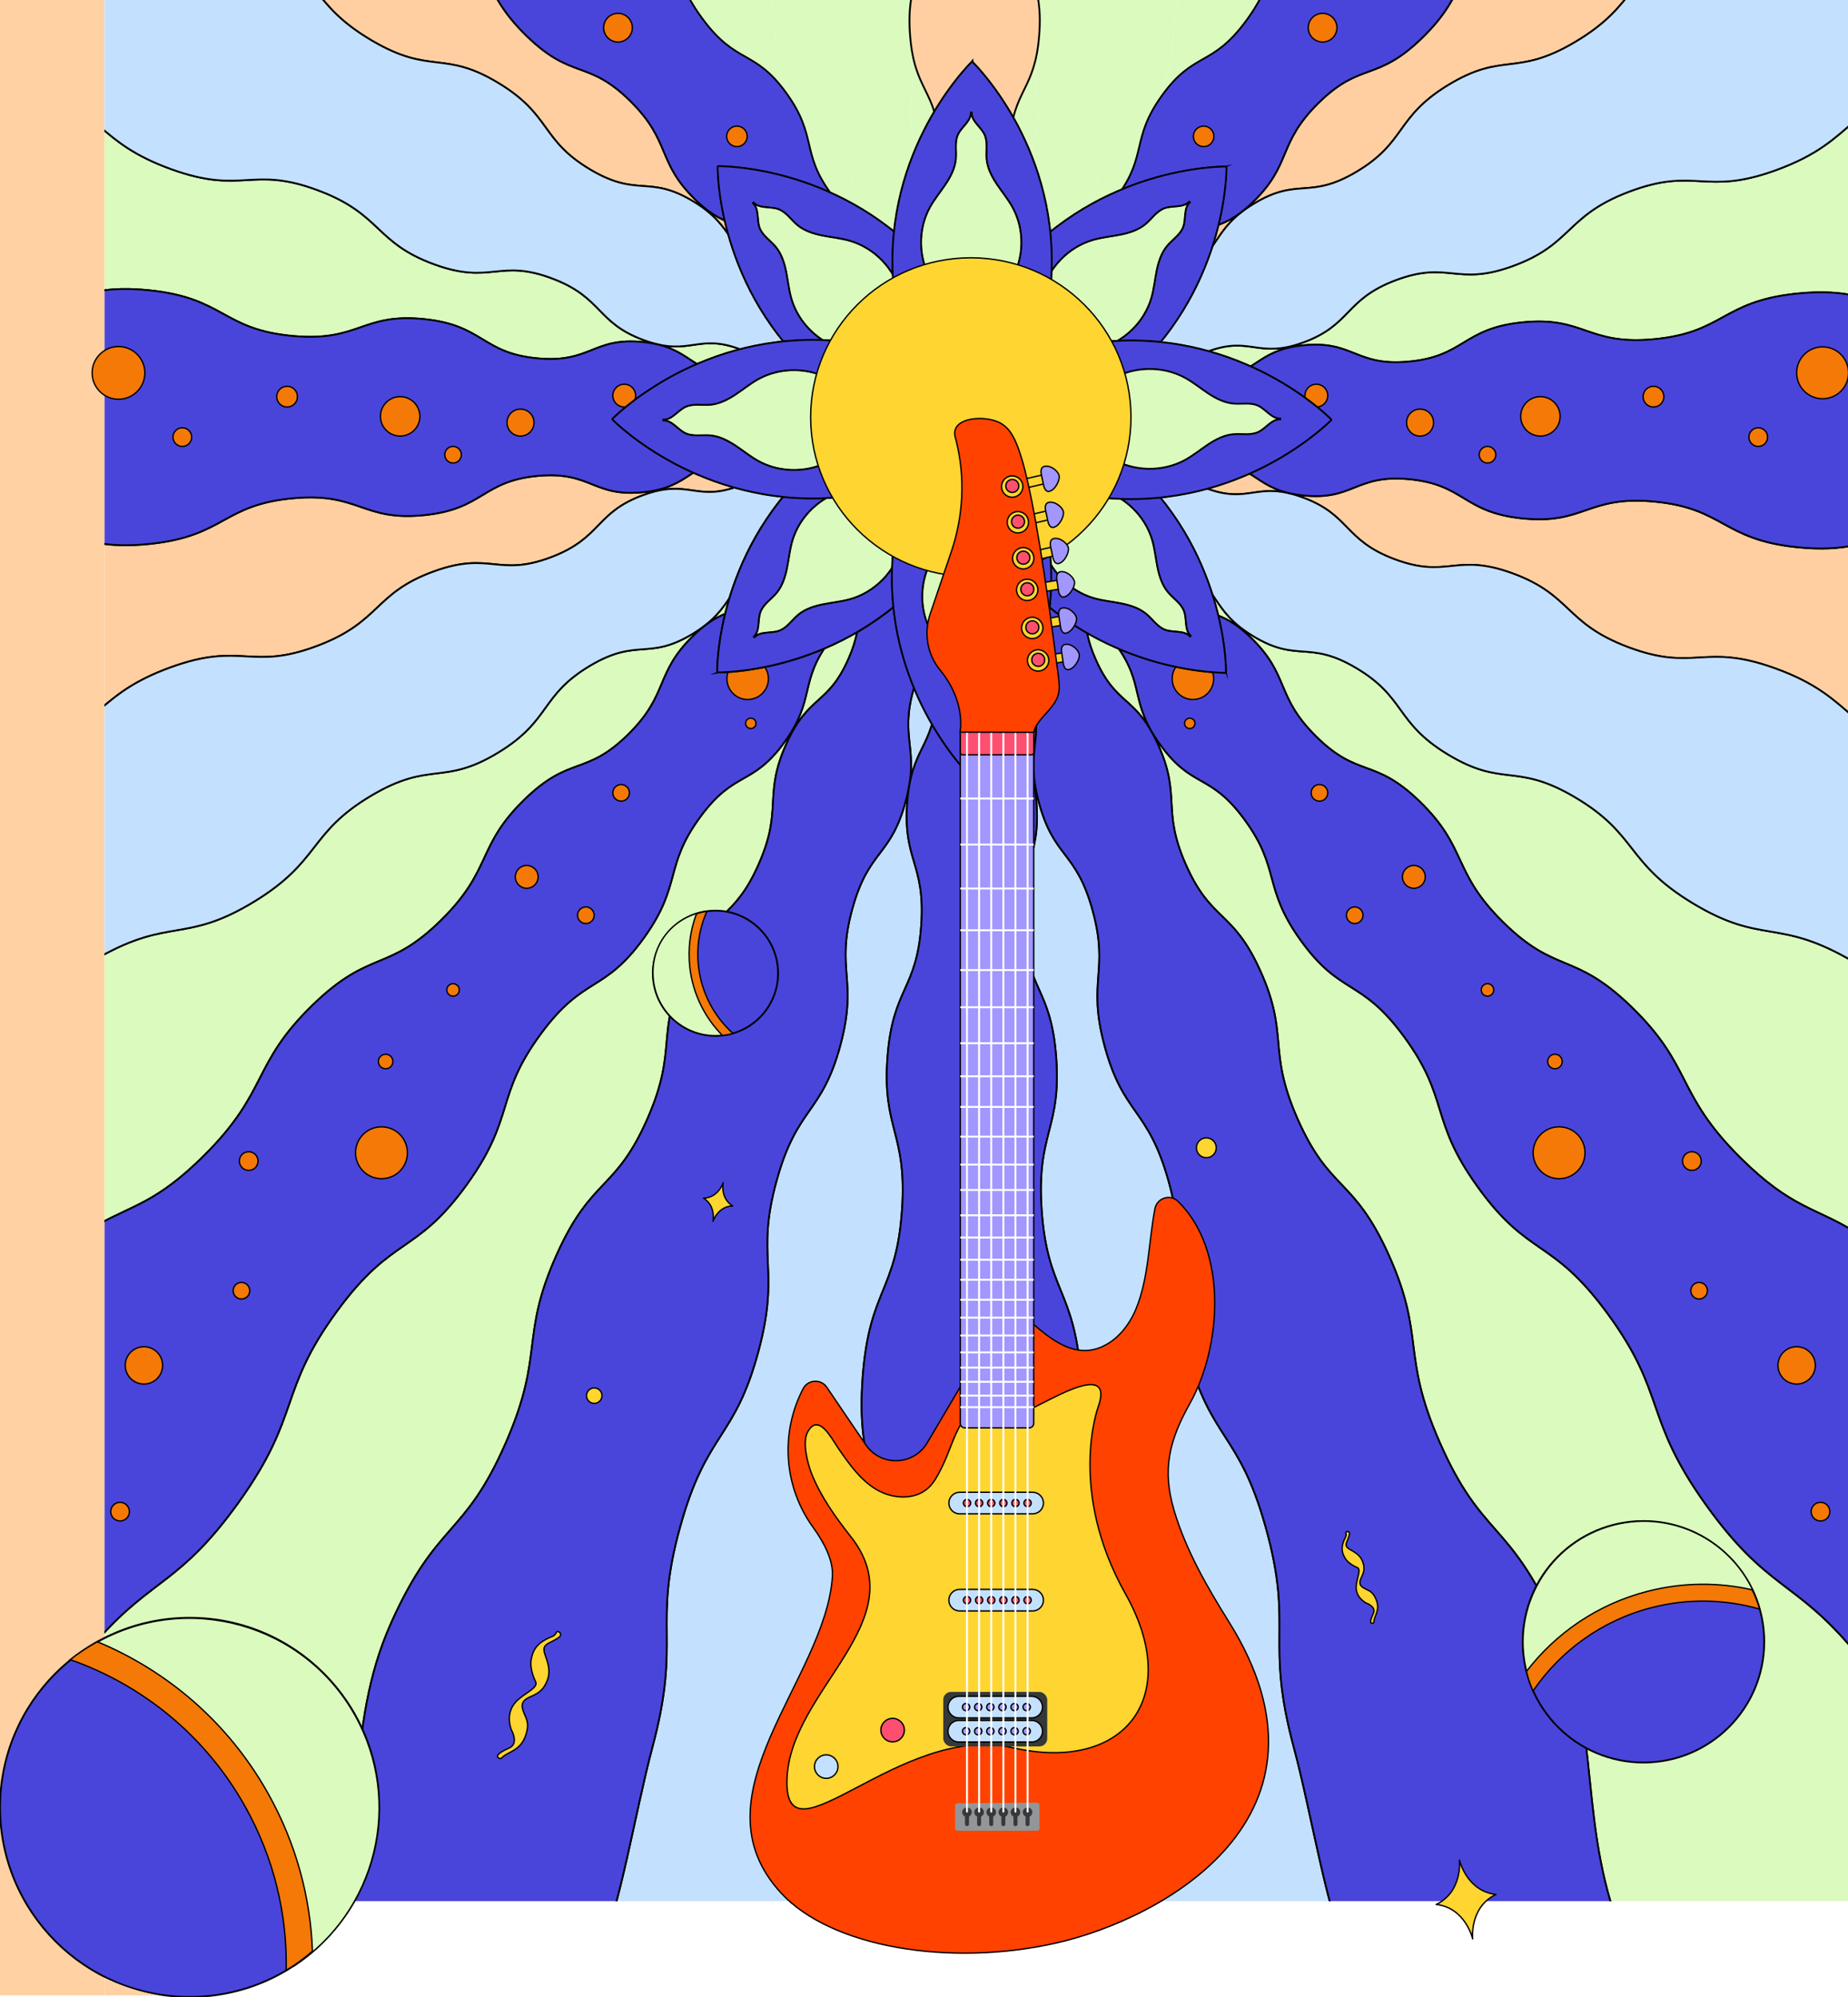
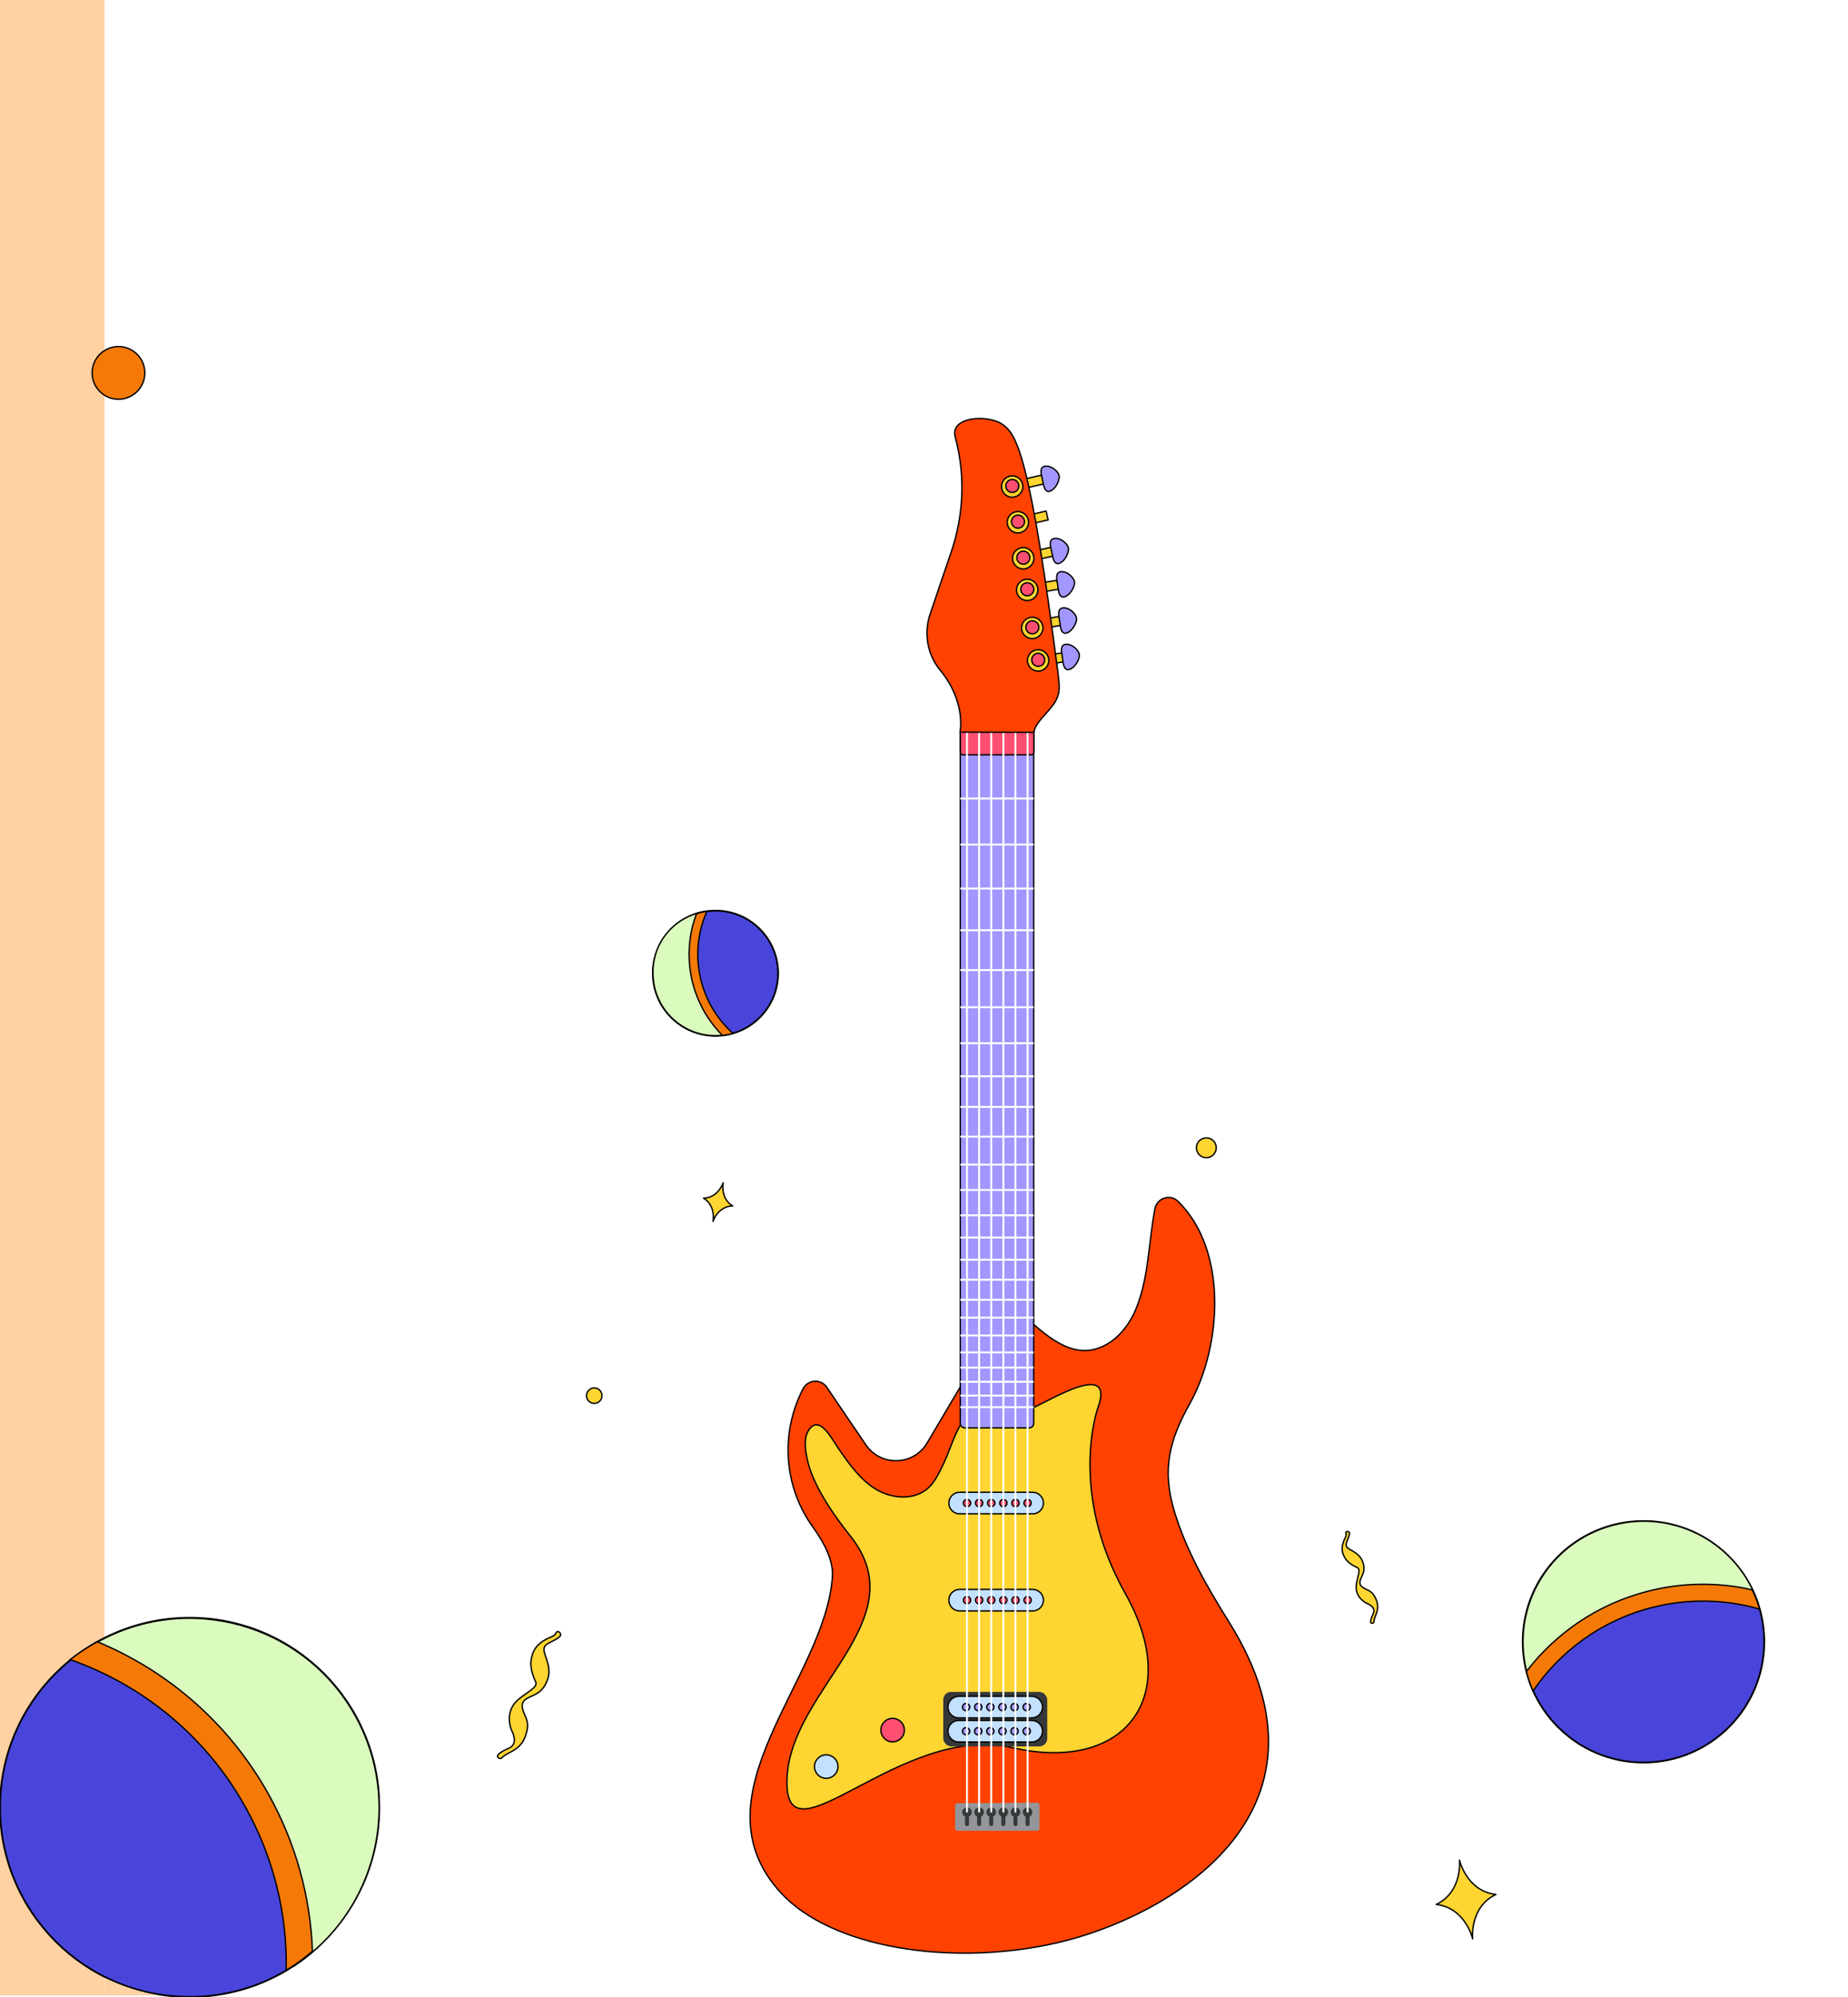
<svg xmlns="http://www.w3.org/2000/svg" id="Layer_1" viewBox="0 0 1017.57 1099.77">
  <defs>
    <style>.cls-1,.cls-2{fill:none;}.cls-2,.cls-3{stroke:#020202;stroke-width:.73px;}.cls-2,.cls-3,.cls-4{stroke-linecap:round;stroke-linejoin:round;}.cls-5{clip-path:url(#clippath);}.cls-6{fill:#f9e9be;}.cls-7{fill:#fff;}.cls-8{fill:#ffd1a3;}.cls-9{fill:#939598;}.cls-10,.cls-11,.cls-12{fill:#dbfabe;}.cls-13{fill:#35393a;}.cls-14{fill:#353839;}.cls-15{filter:url(#drop-shadow-1);}.cls-16{fill:#ffcfa1;}.cls-16,.cls-17,.cls-11,.cls-18,.cls-19,.cls-20,.cls-21,.cls-22,.cls-23,.cls-12,.cls-4,.cls-24{stroke:#000;}.cls-16,.cls-17,.cls-11,.cls-18,.cls-19,.cls-20,.cls-21,.cls-22,.cls-23,.cls-12,.cls-24{stroke-miterlimit:10;}.cls-17,.cls-23{fill:#c3e1ff;}.cls-18{fill:#4945db;}.cls-19{fill:#ff4200;}.cls-19,.cls-20,.cls-21,.cls-22,.cls-23,.cls-12,.cls-4,.cls-24{stroke-width:.75px;}.cls-20{fill:#ff4f70;}.cls-21,.cls-4{fill:#ffd531;}.cls-22{fill:#a197ff;}.cls-3{fill:#020202;}.cls-24{fill:#f47907;}</style>
    <clipPath id="clippath">
-       <rect class="cls-1" x="57.57" y="0" width="960" height="1047" />
-     </clipPath>
+       </clipPath>
    <filter id="drop-shadow-1" filterUnits="userSpaceOnUse">
      <feOffset dx="10" dy="13" />
      <feGaussianBlur result="blur" stdDeviation="9" />
      <feFlood flood-color="#000" flood-opacity=".75" />
      <feComposite in2="blur" operator="in" />
      <feComposite in="SourceGraphic" />
    </filter>
  </defs>
  <rect class="cls-8" width="57.57" height="1098.89" />
  <g>
    <g>
      <g>
        <g class="cls-5">
          <g>
            <path class="cls-17" d="m696.87,840.83c-14.69-52.37-29.95-47.16-43.19-96.27-12.42-46.07,1.85-51.07-10.27-94.26-11.41-40.66-24.82-35.86-35.19-74.31-9.8-36.33,2.85-40.94-6.77-75.22-9.11-32.48-21.08-28.04-29.42-58.94-7.92-29.38,3.44-33.65-4.38-61.52-3.15-11.21-6.89-16.94-10.69-21.75-1.85,6.02-3.33,12.92-2.55,24.39,1.97,29.21,13.87,28.09,16.25,58.74,2.5,32.25-10.01,33.5-7.71,67.55,2.43,35.94,15.63,34.55,18.57,72.46,3.11,40.13-10.86,41.68-7.97,84.31,3.06,45.28,17.89,43.53,21.62,91.6,3.98,51.27-11.83,53.26-8.11,108.18,3.98,58.8,20.89,99.58,25.77,162.54,1.41,18.17,1.13,31.64.07,43.06,43.42,0,86.37,0,127.93,0-9.66-16.57-19.01-74.2-28.31-108.69-16.27-60.34.1-65.78-15.64-121.88Z" />
            <path class="cls-17" d="m457.41,1028.53c4.89-62.99,21.8-103.76,25.78-162.59,3.71-54.91-12.09-56.9-8.12-108.17,3.73-48.08,18.56-46.33,21.62-91.63,2.88-42.64-11.09-44.19-7.98-84.32,2.94-37.92,16.14-36.53,18.57-72.48,2.3-34.06-10.21-35.3-7.71-67.55,2.38-30.66,14.28-29.54,16.25-58.76.78-11.6-.73-18.53-2.62-24.6-3.64,4.7-7.21,10.42-10.21,21.21-7.77,27.88,3.6,32.12-4.27,61.5-8.28,30.92-20.25,26.52-29.31,59.01-9.55,34.3,3.1,38.88-6.62,75.22-10.3,38.47-23.72,33.7-35.05,74.39-12.04,43.21,2.25,48.17-10.09,94.26-13.16,49.15-28.42,43.98-43.02,96.39-15.63,56.12.75,61.51-15.41,121.87-9.3,34.76-18.69,92.39-28.39,109.12h126.48c-1.05-11.38-1.32-24.8.08-42.87Z" />
            <path class="cls-10" d="m501.12,19.58c-2.5-32.25,10.01-33.5,7.71-67.55-2.43-35.94-15.63-34.56-18.57-72.46-2.79-35.92,8.11-40.95,8.36-72.19h-71.21c.3,1.17.62,2.36.97,3.59,11.41,40.66,24.82,35.86,35.19,74.31,9.8,36.33-2.85,40.94,6.77,75.22,9.11,32.48,21.08,28.04,29.42,58.94,7.92,29.37-3.44,33.65,4.38,61.52,3.15,11.21,6.89,16.94,10.69,21.75,1.85-6.02,3.33-12.92,2.55-24.39-1.97-29.21-13.87-28.09-16.25-58.74Z" />
            <path class="cls-11" d="m456.35,353.56c-16.37,22.28-7.28,31.27-24.23,54.89-17.85,24.86-27.45,15.45-46.54,41.43-20.14,27.41-9.96,37.28-30.94,66.5-22.2,30.93-33.02,20.55-56.92,53.07-25.37,34.53-13.82,45.49-40.42,82.54-28.37,39.52-40.76,27.94-71.54,69.82-32.95,44.85-19.61,57.14-54.45,105.67-32.02,44.6-47.27,41.66-76.6,74.6v169.31c33.8,0,75.07,0,121.66,0,27.7-64.16,12.27-118.1,39.16-177.91,25.19-56.05,40.08-46.43,63.07-99.04,21.46-49.11,7.51-57.96,28.01-103.58,19.23-42.79,32.37-34.59,50.07-75.09,16.66-38.13,4.26-45.77,20.31-81.48,15.17-33.74,26.92-26.6,40.97-58.75,13.31-30.46,2.15-37.16,15.05-65.86,12.26-27.28,22.89-20.97,34.32-47.1,4.59-10.52,5.43-17.65,5.67-24.17-4.97,2.73-10.21,6.4-16.64,15.15Z" />
            <path class="cls-10" d="m434.13,51.24c-12.95-28.67-1.81-35.4-15.17-65.82-14.1-32.11-25.84-24.94-41.06-58.63-16.12-35.67-3.73-43.33-20.46-81.42-9.37-21.33-17.45-29.12-25.82-37.99h-73.71c.13.18.25.33.38.51,26.61,37.07,15.06,48.02,40.44,82.56,23.9,32.52,34.72,22.13,56.92,53.07,20.98,29.23,10.8,39.1,30.95,66.52,19.09,25.97,28.69,16.56,46.54,41.43,16.97,23.63,7.87,32.62,24.25,54.91,6.5,8.85,11.79,12.5,16.81,15.24-.29-6.32-1.24-13.29-5.68-23.39-11.46-26.1-22.08-19.75-34.39-46.99Z" />
            <path class="cls-11" d="m422.01,308.96c-22.45,13.33-16.99,25.67-40.42,39.98-24.66,15.06-30.45,2.1-56.62,17.64-27.62,16.4-21.45,30.04-50.43,47.74-30.68,18.74-37.27,4.33-70.03,23.79-34.79,20.66-27.71,35.91-64.46,58.35-38.02,23.22-46.36,8.68-85.34,30.65v146.94c18.44-10.32,31.72-11.89,57.51-37.51,36.02-35.78,26.06-50.18,60.05-83.16,31.88-30.94,41.31-17.5,71.02-47.01,27.97-27.78,19.04-40.36,45.65-66.18,25.14-24.39,33.63-12.56,57.22-35.98,22.34-22.19,14.25-33.36,35.63-54.11,20.33-19.72,28.06-9.15,47.23-28.19,7.61-7.56,10.75-13.7,13.11-19.54-5.43.34-11.43,1.44-20.12,6.6Z" />
            <path class="cls-11" d="m407.73,192.39c-23.98-9.03-27.63,4.19-52.9-4.96-26.6-9.62-22.81-23.55-50.76-34.07-29.5-11.11-33.44,3.61-64.7-7.7-33.09-11.97-28.99-27.57-63.99-40.75-37.16-13.99-41.43,2.61-81.07-11.73-20.57-7.44-30.07-15.46-39.61-23.69v90.76c7.37-1.16,16.07-1.56,27.77-.33,41.36,4.34,39.85,21.58,78.81,25.14,36.68,3.35,38.01-12.89,72.53-9.27,32.61,3.42,31.42,18.77,62.34,21.6,29.29,2.68,30.36-11.88,58.11-8.97,26.37,2.76,25.41,16.6,50.54,18.9,9.98.91,15.94-.85,21.16-3.04-4.05-4.23-8.96-8.38-18.24-11.87Z" />
            <path class="cls-16" d="m430.15,138.15c-19.16-19.03-26.89-8.46-47.21-28.17-21.39-20.75-13.29-31.92-35.63-54.11-23.58-23.42-32.07-11.58-57.2-35.97-26.6-25.82-17.67-38.4-45.64-66.18-29.7-29.5-39.12-16.07-71-46.99-34-32.99-24.03-47.38-60.06-83.17-7.01-6.96-13.08-12.13-18.59-16.19h-40.1v126.29c38.96,21.82,47.28,7.28,85.32,30.4C176.83-13.58,169.78,1.69,204.62,22.27c32.8,19.37,39.37,4.95,70.08,23.62,29.02,17.63,22.88,31.29,50.53,47.63,26.2,15.47,31.96,2.5,56.65,17.5,23.47,14.26,18.03,26.62,40.51,39.89,9.05,5.34,15.18,6.31,20.79,6.59-2.35-5.78-5.51-11.87-13.03-19.34Z" />
            <path class="cls-16" d="m404.88,252.16c-25.13,2.3-24.16,16.13-50.52,18.89-27.74,2.91-28.81-11.64-58.1-8.97-30.91,2.82-29.72,18.17-62.33,21.59-34.51,3.62-35.85-12.62-72.52-9.27-38.94,3.56-37.44,20.8-78.79,25.13-11.77,1.23-20.51.82-27.91-.35v91.79c9.38-8.12,18.89-16.04,39.13-23.42,39.63-14.44,43.93,2.15,81.08-11.94,34.98-13.27,30.85-28.86,63.92-40.91,31.25-11.39,35.21,3.32,64.7-7.87,27.93-10.59,24.12-24.51,50.7-34.2,25.27-9.21,28.94,3.99,52.91-5.1,9.65-3.66,14.57-8.01,18.71-12.43-5.18-2.15-11.11-3.87-20.98-2.97Z" />
            <path class="cls-16" d="m1021.19,300.28c-8.25,1.69-17.94,2.53-31.88,1.07-41.36-4.34-39.85-21.58-78.81-25.14-36.68-3.35-38.01,12.89-72.53,9.27-32.61-3.42-31.42-18.77-62.34-21.59-29.29-2.68-30.36,11.88-58.11,8.97-26.37-2.76-25.41-16.6-50.55-18.89-9.98-.91-15.93.85-21.16,3.04,4.05,4.23,8.96,8.38,18.24,11.87,23.98,9.03,27.63-4.18,52.9,4.96,26.6,9.62,22.81,23.55,50.76,34.07,29.5,11.11,33.44-3.61,64.7,7.7,33.09,11.97,28.99,27.57,63.99,40.75,37.16,13.99,41.43-2.61,81.07,11.73,23.5,8.5,32.56,17.76,43.72,27.22v-95.03Z" />
            <path class="cls-11" d="m1021.19,529.97c-.12-.07-.22-.14-.34-.2-42.24-24.95-49.86-8.73-89.09-32.57-36.8-22.36-29.75-37.63-64.59-58.21-32.8-19.37-39.37-4.95-70.08-23.62-29.02-17.63-22.88-31.29-50.53-47.63-26.2-15.47-31.96-2.5-56.65-17.5-23.47-14.26-18.03-26.62-40.51-39.89-9.05-5.34-15.18-6.31-20.79-6.59,2.35,5.78,5.51,11.87,13.03,19.34,19.16,19.03,26.89,8.46,47.21,28.17,21.39,20.75,13.29,31.92,35.63,54.11,23.58,23.42,32.07,11.58,57.2,35.97,26.61,25.81,17.67,38.4,45.64,66.18,29.7,29.5,39.12,16.07,71,46.99,33.99,32.98,24.03,47.38,60.06,83.17,28.19,28,41.44,27.27,62.81,40.64v-148.36Z" />
            <path class="cls-11" d="m1021.19,66.72c-10.95,9.36-20.06,18.52-43.25,26.97-39.62,14.44-43.93-2.15-81.08,11.94-34.98,13.27-30.85,28.86-63.92,40.91-31.24,11.39-35.21-3.32-64.7,7.87-27.93,10.6-24.12,24.51-50.7,34.2-25.27,9.21-28.94-4-52.91,5.1-9.65,3.66-14.57,8.02-18.71,12.43,5.18,2.15,11.11,3.87,20.98,2.97,25.13-2.29,24.16-16.13,50.52-18.89,27.74-2.91,28.81,11.64,58.1,8.97,30.91-2.82,29.72-18.17,62.33-21.59,34.51-3.62,35.85,12.62,72.52,9.27,38.94-3.56,37.44-20.8,78.79-25.13,14.02-1.47,23.75-.61,32.02,1.1v-96.09Z" />
            <path class="cls-10" d="m574.71-192.63c.28,31.13,11.14,36.19,8.35,72.06-2.94,37.92-16.14,36.53-18.57,72.48-2.3,34.06,10.22,35.3,7.71,67.55-2.38,30.66-14.28,29.54-16.25,58.76-.78,11.6.73,18.53,2.62,24.6,3.63-4.7,7.2-10.42,10.21-21.21,7.77-27.88-3.6-32.12,4.27-61.5,8.28-30.92,20.25-26.52,29.31-59.01,9.55-34.3-3.1-38.88,6.62-75.21,10.3-38.47,23.72-33.7,35.05-74.39.4-1.42.76-2.79,1.1-4.13h-70.42Z" />
            <path class="cls-11" d="m1021.19,909.4c-32.78-39.37-47.88-33.39-81.7-80.5-34.85-48.55-21.5-60.85-54.47-105.71-30.77-41.88-43.16-30.3-71.53-69.81-26.61-37.07-15.06-48.02-40.44-82.56-23.9-32.52-34.72-22.13-56.92-53.07-20.98-29.23-10.8-39.1-30.95-66.52-19.09-25.97-28.69-16.56-46.54-41.43-16.97-23.64-7.87-32.62-24.25-54.91-6.5-8.85-11.79-12.5-16.81-15.24.29,6.31,1.24,13.29,5.68,23.39,11.46,26.1,22.08,19.75,34.39,46.99,12.95,28.67,1.81,35.4,15.17,65.82,14.1,32.11,25.84,24.94,41.06,58.63,16.12,35.67,3.73,43.33,20.46,81.42,17.77,40.45,30.89,32.22,50.19,74.94,20.59,45.57,6.65,54.46,28.21,103.52,23.08,52.53,37.94,42.88,63.23,98.84,27.05,59.87,11.54,113.78,39.56,178.19h125.65v-162Z" />
            <path class="cls-16" d="m1021.19-192.63h-41.42c-5.94,4.23-12.51,9.71-20.2,17.36-36.02,35.78-26.06,50.18-60.05,83.16-31.88,30.94-41.31,17.5-71.02,47.01-27.97,27.78-19.04,40.36-45.64,66.18-25.14,24.39-33.63,12.56-57.22,35.98-22.34,22.19-14.25,33.36-35.63,54.11-20.33,19.73-28.06,9.15-47.23,28.19-7.61,7.56-10.75,13.7-13.11,19.54,5.43-.34,11.43-1.44,20.12-6.6,22.45-13.33,16.99-25.67,40.42-39.98,24.66-15.06,30.45-2.1,56.62-17.64,27.62-16.4,21.45-30.04,50.43-47.74,30.68-18.74,37.27-4.33,70.03-23.79,34.79-20.66,27.71-35.91,64.46-58.35,39.2-23.94,46.84-7.74,89.04-32.79.14-.08.27-.16.41-.25v-124.39Z" />
            <path class="cls-10" d="m740.92-192.63c-8.38,8.91-16.45,16.72-25.8,38.12-16.66,38.13-4.26,45.77-20.31,81.48-15.17,33.74-26.92,26.6-40.97,58.75-13.31,30.46-2.15,37.16-15.05,65.86-12.26,27.28-22.89,20.97-34.31,47.1-4.6,10.52-5.43,17.65-5.67,24.16,4.97-2.74,10.21-6.4,16.64-15.15,16.37-22.28,7.28-31.27,24.23-54.89,17.85-24.86,27.45-15.45,46.54-41.43,20.14-27.41,9.96-37.29,30.94-66.51,22.21-30.93,33.03-20.54,56.92-53.06,25.37-34.53,13.82-45.49,40.42-82.54.47-.66.93-1.27,1.39-1.9h-74.97Z" />
            <path class="cls-18" d="m792.74,794.36c-21.55-49.06-7.62-57.95-28.21-103.52-19.31-42.73-32.42-34.5-50.19-74.94-16.73-38.09-4.34-45.75-20.46-81.42-15.22-33.69-26.96-26.52-41.06-58.63-13.36-30.42-2.22-37.15-15.17-65.82-12.31-27.24-22.92-20.9-34.39-46.99-4.44-10.1-5.39-17.08-5.68-23.39-7.03-3.84-13.53-5.9-22.08-17.81-14.01-19.51-4.65-30.09-19.79-46.76-2.94-3.24-5.56-5.52-7.96-7.25-.47,3.14-.65,6.77-.35,11.21,1.64,24.21,12.46,23.29,14.43,48.58,1.21,15.58-2.21,22.37-4.85,30.96,3.8,4.81,7.54,10.53,10.69,21.75,7.82,27.87-3.54,32.14,4.38,61.52,8.33,30.9,20.3,26.47,29.42,58.94,9.62,34.28-3.03,38.89,6.77,75.22,10.37,38.45,23.78,33.65,35.19,74.31,12.12,43.19-2.16,48.19,10.27,94.26,13.25,49.11,28.5,43.9,43.19,96.27,15.74,56.1-.64,61.53,15.64,121.88,9.3,34.49,18.65,92.12,28.31,108.69h154.72c-28.02-64.41-12.51-118.32-39.56-178.19-25.29-55.97-40.15-46.31-63.23-98.84Z" />
            <path class="cls-10" d="m509.97,133.66c-1.21-15.58,2.21-22.36,4.85-30.96-3.79-4.81-7.54-10.53-10.69-21.75-7.82-27.87,3.54-32.14-4.38-61.52-8.33-30.9-20.3-26.47-29.42-58.94-9.62-34.28,3.03-38.89-6.77-75.22-10.37-38.45-23.78-33.65-35.19-74.31-.34-1.23-.66-2.42-.97-3.59h-95.79c8.37,8.87,16.45,16.66,25.82,37.99,16.73,38.09,4.34,45.75,20.46,81.42,15.22,33.69,26.96,26.52,41.06,58.63,13.36,30.42,2.22,37.15,15.17,65.82,12.31,27.24,22.92,20.9,34.39,46.99,4.44,10.1,5.39,17.08,5.68,23.39,7.03,3.84,13.53,5.89,22.09,17.81,14.01,19.51,4.65,30.09,19.79,46.76,2.94,3.24,5.56,5.51,7.96,7.25.47-3.14.65-6.77.35-11.21-1.64-24.21-12.46-23.29-14.43-48.58Z" />
            <path class="cls-17" d="m1021.19-68.23c-.14.08-.27.17-.41.25-42.2,25.06-49.84,8.85-89.04,32.79-36.75,22.44-29.67,37.7-64.46,58.35-32.76,19.45-39.35,5.05-70.03,23.79-28.98,17.7-22.81,31.34-50.43,47.74-26.17,15.54-31.96,2.58-56.62,17.64-23.43,14.31-17.97,26.65-40.42,39.98-8.69,5.16-14.69,6.26-20.12,6.6-3.3,8.17-5.07,15.74-15.32,25.68-16.78,16.28-25.88,5.41-40.22,23.01-2.79,3.42-4.74,6.46-6.24,9.26,2.7.54,5.82.76,9.64.41,20.83-1.9,20.03-14.49,41.78-16.77,13.4-1.4,19.24,2.57,26.63,5.64,4.13-4.41,9.06-8.77,18.71-12.43,23.97-9.09,27.65,4.11,52.91-5.1,26.58-9.69,22.77-23.6,50.7-34.2,29.49-11.18,33.45,3.52,64.7-7.87,33.07-12.05,28.94-27.65,63.92-40.91,37.15-14.09,41.45,2.51,81.08-11.94,23.18-8.45,32.3-17.61,43.25-26.97V-68.23Z" />
            <path class="cls-17" d="m494.26,244c-20.83,1.9-20.03,14.49-41.78,16.77-13.4,1.41-19.24-2.57-26.63-5.64-4.13,4.41-9.06,8.77-18.71,12.43-23.97,9.09-27.65-4.11-52.91,5.1-26.58,9.69-22.77,23.6-50.7,34.2-29.49,11.18-33.45-3.52-64.7,7.87-33.07,12.05-28.94,27.65-63.92,40.91-37.15,14.09-41.45-2.51-81.08,11.94-20.24,7.38-29.76,15.3-39.13,23.42v136.11c38.98-21.97,47.32-7.43,85.34-30.65,36.75-22.45,29.67-37.7,64.46-58.35,32.76-19.45,39.35-5.05,70.03-23.79,28.98-17.7,22.82-31.34,50.43-47.74,26.17-15.54,31.96-2.58,56.62-17.64,23.43-14.31,17.97-26.65,40.42-39.98,8.69-5.16,14.69-6.26,20.12-6.6,3.3-8.17,5.07-15.73,15.32-25.68,16.78-16.28,25.88-5.41,40.22-23.01,2.79-3.42,4.74-6.46,6.24-9.26-2.7-.54-5.82-.76-9.64-.41Z" />
            <path class="cls-17" d="m1021.19,395.3c-11.15-9.46-20.22-18.72-43.72-27.22-39.64-14.34-43.91,2.26-81.07-11.73-35-13.18-30.9-28.78-63.99-40.75-31.26-11.31-35.2,3.41-64.7-7.7-27.95-10.53-24.16-24.45-50.76-34.07-25.27-9.14-28.92,4.07-52.9-4.96-9.28-3.49-14.19-7.64-18.24-11.87-7.31,3.06-13.16,6.96-26.45,5.56-21.77-2.28-21.59-17.45-42.43-16.79-4.05.13-7.28.67-10.04,1.42,1.58,2.6,3.65,5.32,6.57,8.21,15.88,15.78,22.98,6.22,39.75,22.49,10.33,10.02,12.04,17.63,15.4,25.88,5.61.28,11.74,1.25,20.79,6.59,22.48,13.28,17.05,25.64,40.51,39.89,24.69,15,30.45,2.02,56.65,17.5,27.65,16.33,21.51,29.99,50.53,47.63,30.71,18.66,37.28,4.24,70.08,23.62,34.84,20.58,27.79,35.85,64.59,58.21,39.24,23.84,46.85,7.62,89.09,32.57.12.07.22.14.34.2v-134.67Z" />
            <path class="cls-17" d="m498.33,205.86c-15.88-15.78-22.98-6.22-39.75-22.49-10.33-10.02-12.04-17.63-15.4-25.88-5.61-.28-11.74-1.25-20.79-6.59-22.48-13.28-17.05-25.64-40.51-39.89-24.69-15-30.45-2.02-56.65-17.5-27.65-16.33-21.51-29.99-50.53-47.63-30.71-18.66-37.28-4.24-70.08-23.62-34.84-20.58-27.79-35.85-64.59-58.21-38.04-23.11-46.36-8.57-85.32-30.4V69.49c9.53,8.23,19.04,16.25,39.61,23.69,39.64,14.34,43.91-2.26,81.07,11.73,35,13.18,30.9,28.78,63.99,40.75,31.26,11.31,35.19-3.41,64.7,7.7,27.95,10.53,24.16,24.45,50.76,34.07,25.27,9.14,28.92-4.07,52.9,4.96,9.28,3.49,14.19,7.65,18.24,11.87,7.31-3.06,13.16-6.96,26.45-5.56,21.77,2.28,21.59,17.45,42.43,16.79,4.05-.13,7.28-.67,10.04-1.42-1.58-2.6-3.65-5.32-6.57-8.22Z" />
            <path class="cls-10" d="m645.13-192.63c-.34,1.34-.7,2.71-1.1,4.13-11.33,40.69-24.76,35.92-35.05,74.39-9.73,36.34,2.93,40.92-6.62,75.21-9.05,32.5-21.03,28.09-29.31,59.01-7.87,29.38,3.5,33.62-4.27,61.5-3.01,10.79-6.58,16.5-10.21,21.21,2.63,8.49,5.98,15.29,4.79,30.75-1.96,25.31-15.01,25.1-14.45,49.33.11,4.71.58,8.47,1.22,11.68,2.24-1.83,4.58-4.25,7.07-7.63,13.57-18.47,5.35-26.71,19.34-46.21,8.62-12.01,15.16-14,22.26-17.9.24-6.52,1.07-13.65,5.67-24.16,11.42-26.14,22.05-19.82,34.31-47.1,12.9-28.7,1.74-35.41,15.05-65.86,14.05-32.15,25.8-25.01,40.97-58.75,16.05-35.71,3.65-43.34,20.31-81.48,9.35-21.4,17.43-29.2,25.8-38.12h-95.79Z" />
            <path class="cls-18" d="m374.64,840.4c14.6-52.41,29.86-47.24,43.02-96.39,12.34-46.08-1.95-51.05,10.09-94.26,11.34-40.69,24.76-35.92,35.05-74.39,9.73-36.34-2.93-40.92,6.62-75.22,9.05-32.5,21.03-28.09,29.31-59.01,7.87-29.38-3.5-33.62,4.27-61.5,3.01-10.79,6.58-16.5,10.21-21.21-2.63-8.49-5.98-15.29-4.79-30.75,1.96-25.31,15.01-25.1,14.45-49.33-.11-4.71-.58-8.47-1.22-11.68-2.24,1.83-4.58,4.25-7.07,7.63-13.57,18.47-5.35,26.71-19.34,46.21-8.62,12.01-15.16,14-22.26,17.9-.24,6.52-1.07,13.65-5.67,24.17-11.42,26.14-22.05,19.82-34.32,47.1-12.9,28.7-1.74,35.41-15.05,65.86-14.05,32.15-25.8,25.01-40.97,58.75-16.05,35.71-3.65,43.34-20.31,81.47-17.7,40.5-30.83,32.3-50.07,75.09-20.51,45.62-6.55,54.47-28.01,103.58-22.99,52.61-37.87,42.99-63.07,99.04-26.89,59.81-11.45,113.75-39.16,177.91,46.95,0,99.24,0,154.48,0,9.7-16.73,19.09-74.37,28.39-109.12,16.16-60.36-.23-65.76,15.41-121.87Z" />
            <path class="cls-18" d="m1021.19,678.34c-21.37-13.37-34.62-12.64-62.81-40.64-36.03-35.78-26.06-50.18-60.06-83.17-31.87-30.92-41.29-17.5-71-46.99-27.97-27.78-19.04-40.36-45.64-66.18-25.13-24.39-33.63-12.55-57.2-35.97-22.34-22.19-14.25-33.36-35.63-54.11-20.32-19.72-28.05-9.14-47.21-28.17-7.52-7.47-10.68-13.56-13.03-19.34-7.66-.38-14.33.54-26.04-6.58-19.37-11.77-14.23-25.71-33.71-34.35-3.79-1.68-6.95-2.61-9.75-3.15.6,3.11,1.63,6.54,3.37,10.51,9.5,21.63,19.19,15.94,29.35,38.42,6.32,13.98,5.32,21.79,5.75,31.02,5.02,2.74,10.31,6.4,16.81,15.24,16.38,22.29,7.28,31.28,24.25,54.91,17.85,24.86,27.46,15.45,46.54,41.43,20.15,27.42,9.97,37.29,30.95,66.52,22.21,30.93,33.03,20.55,56.92,53.07,25.38,34.54,13.83,45.5,40.44,82.56,28.37,39.52,40.75,27.93,71.53,69.81,32.97,44.86,19.62,57.16,54.47,105.71,33.82,47.11,48.92,41.13,81.7,80.5v-231.06Z" />
            <path class="cls-18" d="m479.95,152.64c-6.32-13.98-5.32-21.79-5.75-31.02-5.02-2.75-10.31-6.4-16.81-15.24-16.38-22.29-7.28-31.28-24.25-54.91-17.85-24.86-27.46-15.45-46.54-41.43-20.15-27.42-9.97-37.29-30.95-66.52-22.2-30.93-33.03-20.55-56.92-53.07-25.38-34.54-13.83-45.5-40.44-82.56-.13-.18-.25-.34-.38-.51H94.81c5.51,4.07,11.59,9.23,18.59,16.19,36.03,35.78,26.06,50.18,60.06,83.17,31.87,30.92,41.29,17.5,71,46.99,27.97,27.78,19.04,40.36,45.64,66.18,25.13,24.38,33.63,12.55,57.2,35.97,22.34,22.19,14.25,33.36,35.63,54.11,20.32,19.72,28.05,9.14,47.21,28.17,7.52,7.47,10.68,13.56,13.03,19.34,7.66.38,14.33-.54,26.04,6.58,19.37,11.77,14.23,25.71,33.71,34.35,3.79,1.68,6.95,2.61,9.75,3.15-.6-3.11-1.63-6.54-3.37-10.51-9.5-21.63-19.19-15.94-29.35-38.43Z" />
            <path class="cls-18" d="m815.88-192.63c-.46.63-.92,1.24-1.39,1.9-26.6,37.05-15.05,48.01-40.42,82.54-23.89,32.52-34.71,22.13-56.92,53.06-20.97,29.22-10.8,39.09-30.94,66.51-19.08,25.97-28.69,16.56-46.54,41.43-16.96,23.62-7.86,32.61-24.23,54.89-6.43,8.75-11.67,12.41-16.64,15.15-.33,8.91.46,16.66-5.66,30.27-10.12,22.52-22.11,16.54-29.55,39.19-1.45,4.4-2.25,8.08-2.71,11.33,2.67-.7,5.63-1.89,9.04-3.92,18.61-11.05,13.71-22.32,33.05-34.12,12.03-7.35,18.74-6.19,26.68-6.69,2.36-5.84,5.5-11.99,13.11-19.54,19.17-19.04,26.9-8.47,47.23-28.19,21.39-20.75,13.29-31.92,35.63-54.11,23.58-23.42,32.08-11.59,57.22-35.98,26.61-25.82,17.67-38.4,45.64-66.18,29.71-29.51,39.14-16.08,71.02-47.01,33.99-32.98,24.02-47.38,60.05-83.16,7.7-7.64,14.27-13.12,20.2-17.36h-163.88Z" />
            <path class="cls-18" d="m501.86,261.54c-18.61,11.05-13.71,22.32-33.05,34.13-12.03,7.34-18.74,6.19-26.68,6.69-2.36,5.84-5.5,11.99-13.11,19.54-19.17,19.04-26.9,8.47-47.23,28.19-21.39,20.75-13.29,31.92-35.63,54.11-23.58,23.42-32.08,11.59-57.22,35.98-26.61,25.82-17.67,38.4-45.65,66.18-29.71,29.51-39.13,16.08-71.02,47.01-33.99,32.98-24.03,47.38-60.05,83.16-25.79,25.62-39.08,27.19-57.51,37.51v228.05c29.34-32.94,44.59-29.99,76.6-74.6,34.84-48.54,21.49-60.83,54.45-105.67,30.78-41.89,43.16-30.3,71.54-69.82,26.6-37.05,15.05-48.01,40.42-82.54,23.9-32.52,34.72-22.13,56.92-53.07,20.98-29.22,10.8-39.09,30.94-66.5,19.08-25.97,28.69-16.56,46.54-41.43,16.96-23.62,7.86-32.61,24.23-54.89,6.43-8.74,11.67-12.41,16.64-15.15.33-8.91-.46-16.66,5.66-30.27,10.13-22.52,22.11-16.54,29.55-39.19,1.45-4.4,2.25-8.08,2.71-11.33-2.67.7-5.63,1.89-9.04,3.92Z" />
            <path class="cls-18" d="m1021.19,162.81c-8.28-1.71-18-2.57-32.02-1.1-41.35,4.34-39.84,21.58-78.79,25.13-36.68,3.35-38.01-12.89-72.52-9.27-32.6,3.42-31.41,18.77-62.33,21.59-29.29,2.68-30.36-11.87-58.1-8.97-26.36,2.76-25.39,16.6-50.52,18.89-9.86.9-15.8-.81-20.98-2.97-5.65,6.03-9.81,12.16-22.41,16.75-20.86,7.6-25.69-6.48-44.73,3.42-3.7,1.93-6.51,3.87-8.81,5.79,2.32,1.7,5.13,3.28,8.77,4.66,19.87,7.48,23.27-4.51,44.13,3.04,12.97,4.69,17.02,11.03,22.93,17.21,5.22-2.19,11.18-3.95,21.16-3.04,25.14,2.3,24.17,16.13,50.55,18.89,27.74,2.91,28.81-11.64,58.11-8.97,30.92,2.82,29.73,18.18,62.34,21.59,34.52,3.62,35.85-12.62,72.53-9.27,38.96,3.56,37.45,20.8,78.81,25.14,13.94,1.46,23.64.62,31.88-1.07v-137.46Z" />
            <path class="cls-18" d="m493.03,224.51c-19.88-7.48-23.27,4.51-44.13-3.04-12.97-4.69-17.02-11.03-22.93-17.21-5.22,2.19-11.18,3.95-21.16,3.04-25.14-2.3-24.17-16.13-50.54-18.9-27.74-2.91-28.81,11.64-58.11,8.97-30.92-2.83-29.73-18.18-62.34-21.6-34.52-3.62-35.85,12.62-72.53,9.27-38.96-3.56-37.45-20.8-78.81-25.14-11.7-1.23-20.4-.83-27.77.33v138.94c7.4,1.17,16.14,1.59,27.91.35,41.35-4.33,39.84-21.58,78.79-25.13,36.67-3.35,38.01,12.89,72.52,9.27,32.6-3.42,31.41-18.77,62.33-21.59,29.29-2.68,30.36,11.88,58.1,8.97,26.36-2.76,25.39-16.6,50.52-18.89,9.86-.9,15.8.81,20.98,2.97,5.65-6.03,9.81-12.16,22.41-16.75,20.86-7.6,25.7,6.48,44.73-3.42,3.7-1.93,6.51-3.87,8.81-5.79-2.32-1.7-5.13-3.29-8.77-4.66Z" />
            <path class="cls-16" d="m498.62-192.63c-.25,31.24-11.14,36.27-8.36,72.19,2.94,37.9,16.14,36.52,18.57,72.46,2.3,34.06-10.21,35.3-7.71,67.55,2.38,30.65,14.27,29.52,16.25,58.74.78,11.47-.7,18.37-2.55,24.39,5.19,6.57,10.46,11.4,14.41,26.06,6.54,24.25-5.58,29.87,2.94,52,1.66,4.3,3.33,7.56,4.98,10.24,1.46-2.69,2.83-5.97,4.01-10.2,6.44-23.11-3.88-27.05,2.62-51.3,4.04-15.08,9.49-19.78,14.8-26.66-1.88-6.07-3.4-13-2.62-24.6,1.98-29.23,13.87-28.1,16.25-58.76,2.5-32.26-10.02-33.5-7.71-67.55,2.43-35.95,15.63-34.57,18.57-72.48,2.78-35.87-8.08-40.94-8.35-72.06h-76.1Z" />
            <path class="cls-18" d="m612.83,1028.33c-4.88-62.96-21.8-103.74-25.77-162.54-3.71-54.92,12.09-56.91,8.11-108.18-3.73-48.07-18.56-46.32-21.62-91.6-2.88-42.64,11.09-44.19,7.97-84.31-2.94-37.9-16.14-36.52-18.57-72.46-2.3-34.06,10.21-35.3,7.71-67.55-2.38-30.65-14.27-29.52-16.25-58.74-.78-11.47.7-18.37,2.55-24.39-5.18-6.57-10.46-11.4-14.41-26.06-6.54-24.25,5.58-29.87-2.94-52-1.66-4.3-3.33-7.56-4.98-10.24-1.46,2.69-2.83,5.96-4.01,10.2-6.44,23.11,3.88,27.05-2.62,51.3-4.04,15.08-9.49,19.79-14.8,26.66,1.88,6.07,3.4,13,2.62,24.6-1.98,29.23-13.87,28.1-16.25,58.76-2.5,32.25,10.02,33.5,7.71,67.55-2.43,35.95-15.63,34.57-18.57,72.48-3.11,40.13,10.86,41.68,7.98,84.32-3.06,45.29-17.89,43.54-21.62,91.63-3.98,51.26,11.83,53.25,8.12,108.17-3.98,58.82-20.89,99.6-25.78,162.59-1.4,18.07-1.13,31.49-.08,42.87,51.44,0,103.82,0,155.56,0,1.06-11.43,1.34-24.9-.07-43.06Z" />
            <path class="cls-18" d="m619.48,262.94c13.29,1.39,19.14-2.5,26.45-5.56-5.91-6.18-9.96-12.51-22.93-17.21-20.86-7.55-24.25,4.44-44.13-3.04-3.64-1.37-6.46-2.96-8.77-4.66,2.3-1.92,5.11-3.86,8.81-5.79,19.04-9.9,23.87,4.18,44.73-3.42,12.61-4.6,16.76-10.73,22.41-16.75-7.39-3.07-13.23-7.04-26.63-5.64-21.75,2.28-20.96,14.87-41.78,16.77-3.82.35-6.94.13-9.64-.41,1.49-2.8,3.45-5.84,6.24-9.26,14.34-17.6,23.44-6.73,40.22-23.01,10.25-9.94,12.01-17.5,15.32-25.68-7.94.5-14.65-.66-26.68,6.69-19.34,11.81-14.45,23.08-33.05,34.12-3.41,2.03-6.37,3.22-9.04,3.92.46-3.25,1.26-6.93,2.71-11.33,7.44-22.65,19.42-16.67,29.55-39.19,6.12-13.61,5.33-21.37,5.66-30.27-7.09,3.9-13.64,5.9-22.26,17.9-14,19.5-5.78,27.74-19.34,46.21-2.49,3.39-4.83,5.8-7.07,7.63-.64-3.21-1.11-6.96-1.22-11.68-.56-24.23,12.48-24.02,14.45-49.33,1.2-15.45-2.15-22.25-4.79-30.75-5.31,6.88-10.76,11.58-14.8,26.66-6.49,24.25,3.82,28.19-2.62,51.3-1.18,4.24-2.54,7.51-4.01,10.2-1.65-2.67-3.32-5.94-4.98-10.24-8.52-22.13,3.6-27.75-2.94-52-3.95-14.66-9.22-19.49-14.41-26.06-2.64,8.59-6.06,15.38-4.85,30.96,1.96,25.29,12.79,24.36,14.43,48.58.3,4.44.11,8.07-.35,11.21-2.4-1.74-5.02-4.01-7.96-7.25-15.14-16.67-5.78-27.25-19.79-46.76-8.55-11.91-15.06-13.97-22.09-17.81.43,9.23-.57,17.04,5.75,31.02,10.16,22.48,19.85,16.8,29.35,38.43,1.74,3.96,2.77,7.4,3.37,10.51-2.8-.53-5.96-1.46-9.75-3.15-19.48-8.65-14.33-22.58-33.71-34.35-11.71-7.11-18.38-6.2-26.04-6.58,3.36,8.25,5.07,15.85,15.4,25.88,16.77,16.27,23.86,6.71,39.74,22.49,2.91,2.89,4.99,5.61,6.57,8.21-2.76.75-5.99,1.29-10.04,1.42-20.85.66-20.66-14.51-42.43-16.79-13.29-1.39-19.14,2.5-26.45,5.56,5.91,6.18,9.96,12.51,22.93,17.21,20.86,7.55,24.25-4.44,44.13,3.04,3.64,1.37,6.46,2.96,8.77,4.66-2.3,1.92-5.11,3.86-8.81,5.79-19.03,9.9-23.87-4.18-44.73,3.42-12.61,4.6-16.76,10.73-22.41,16.75,7.39,3.07,13.23,7.04,26.63,5.64,21.75-2.28,20.96-14.87,41.78-16.77,3.82-.35,6.94-.13,9.64.41-1.5,2.8-3.45,5.84-6.24,9.26-14.34,17.6-23.44,6.73-40.22,23.01-10.25,9.94-12.01,17.5-15.32,25.68,7.94-.49,14.65.66,26.68-6.69,19.34-11.81,14.45-23.08,33.05-34.13,3.41-2.03,6.37-3.22,9.04-3.92-.46,3.25-1.26,6.93-2.71,11.33-7.44,22.65-19.42,16.66-29.55,39.19-6.12,13.61-5.33,21.37-5.66,30.27,7.09-3.9,13.64-5.89,22.26-17.9,14-19.5,5.77-27.74,19.34-46.21,2.49-3.39,4.83-5.8,7.07-7.63.64,3.21,1.11,6.96,1.22,11.68.56,24.24-12.48,24.02-14.45,49.33-1.2,15.45,2.15,22.25,4.79,30.75,5.31-6.88,10.76-11.58,14.8-26.66,6.49-24.25-3.82-28.19,2.62-51.3,1.18-4.24,2.54-7.51,4.01-10.2,1.65,2.67,3.32,5.94,4.98,10.24,8.52,22.13-3.6,27.75,2.94,52,3.95,14.66,9.23,19.49,14.41,26.06,2.64-8.59,6.06-15.38,4.85-30.96-1.96-25.29-12.79-24.36-14.43-48.58-.3-4.44-.11-8.07.35-11.21,2.41,1.74,5.02,4.01,7.96,7.25,15.14,16.67,5.78,27.25,19.79,46.76,8.55,11.91,15.06,13.96,22.08,17.81-.43-9.23.57-17.04-5.75-31.02-10.16-22.48-19.85-16.79-29.35-38.42-1.74-3.97-2.77-7.4-3.37-10.51,2.8.53,5.96,1.47,9.75,3.15,19.48,8.65,14.33,22.58,33.71,34.35,11.71,7.11,18.38,6.2,26.04,6.58-3.36-8.25-5.07-15.85-15.4-25.88-16.77-16.27-23.86-6.71-39.75-22.49-2.91-2.89-4.99-5.61-6.57-8.21,2.76-.75,5.99-1.29,10.04-1.42,20.85-.66,20.66,14.51,42.43,16.79Z" />
            <g>
              <circle class="cls-24" cx="662.76" cy="75.1" r="5.65" />
              <path class="cls-24" d="m736.16,15.25c0,4.37-3.54,7.9-7.9,7.9s-7.9-3.54-7.9-7.9,3.54-7.9,7.9-7.9,7.9,3.54,7.9,7.9Z" />
              <path class="cls-24" d="m612.29,226.44c0,2.52-2.05,4.57-4.57,4.57s-4.57-2.05-4.57-4.57,2.05-4.57,4.57-4.57,4.57,2.05,4.57,4.57Z" />
              <path class="cls-24" d="m731.1,217.87c0,3.47-2.81,6.28-6.28,6.28s-6.28-2.81-6.28-6.28,2.81-6.28,6.28-6.28,6.28,2.81,6.28,6.28Z" />
              <path class="cls-24" d="m713.97,239.58c0,2.84-2.3,5.14-5.14,5.14s-5.14-2.3-5.14-5.14,2.3-5.14,5.14-5.14,5.14,2.3,5.14,5.14Z" />
              <circle class="cls-24" cx="666.56" cy="232.73" r="4" />
              <circle class="cls-24" cx="848.2" cy="229.3" r="10.85" />
              <path class="cls-24" d="m823.64,250.43c0,2.52-2.05,4.57-4.57,4.57s-4.57-2.05-4.57-4.57,2.05-4.57,4.57-4.57,4.57,2.05,4.57,4.57Z" />
              <path class="cls-24" d="m789.37,232.73c0,4.1-3.32,7.43-7.43,7.43s-7.43-3.32-7.43-7.43,3.32-7.43,7.43-7.43,7.43,3.32,7.43,7.43Z" />
              <path class="cls-24" d="m1017.85,205.31c0,7.89-6.39,14.28-14.28,14.28s-14.28-6.39-14.28-14.28,6.39-14.28,14.28-14.28,14.28,6.39,14.28,14.28Z" />
              <path class="cls-24" d="m973.29,240.72c0,2.84-2.3,5.14-5.14,5.14s-5.14-2.3-5.14-5.14,2.3-5.14,5.14-5.14,5.14,2.3,5.14,5.14Z" />
              <circle class="cls-24" cx="910.46" cy="218.44" r="5.71" />
              <path class="cls-24" d="m589.44,288.13c0,4.42-3.58,8-8,8s-8-3.58-8-8,3.58-8,8-8,8,3.58,8,8Z" />
              <path class="cls-24" d="m600.87,313.26c0,1.89,1.53,3.43,3.43,3.43s3.43-1.53,3.43-3.43-1.53-3.43-3.43-3.43-3.43,1.53-3.43,3.43Z" />
              <circle class="cls-24" cx="656.85" cy="373.81" r="11.42" />
              <path class="cls-24" d="m657.99,398.37c0,1.58-1.28,2.86-2.86,2.86s-2.86-1.28-2.86-2.86,1.28-2.86,2.86-2.86,2.86,1.28,2.86,2.86Z" />
              <path class="cls-24" d="m731.1,436.64c0,2.52-2.05,4.57-4.57,4.57s-4.57-2.05-4.57-4.57,2.05-4.57,4.57-4.57,4.57,2.05,4.57,4.57Z" />
              <path class="cls-24" d="m772.23,482.91c0,3.47,2.81,6.28,6.28,6.28s6.28-2.81,6.28-6.28-2.81-6.28-6.28-6.28-6.28,2.81-6.28,6.28Z" />
              <path class="cls-24" d="m750.52,504.05c0,2.52-2.05,4.57-4.57,4.57s-4.57-2.05-4.57-4.57,2.05-4.57,4.57-4.57,4.57,2.05,4.57,4.57Z" />
              <path class="cls-24" d="m822.5,545.17c0,1.89-1.53,3.43-3.43,3.43s-3.43-1.53-3.43-3.43,1.53-3.43,3.43-3.43,3.43,1.53,3.43,3.43Z" />
              <path class="cls-24" d="m936.74,639.42c0,2.84-2.3,5.14-5.14,5.14s-5.14-2.3-5.14-5.14,2.3-5.14,5.14-5.14,5.14,2.3,5.14,5.14Z" />
              <path class="cls-24" d="m999.57,751.95c0,5.68-4.6,10.28-10.28,10.28s-10.28-4.6-10.28-10.28,4.6-10.28,10.28-10.28,10.28,4.6,10.28,10.28Z" />
              <path class="cls-24" d="m872.76,634.85c0,7.89-6.39,14.28-14.28,14.28s-14.28-6.39-14.28-14.28,6.39-14.28,14.28-14.28,14.28,6.39,14.28,14.28Z" />
              <path class="cls-24" d="m940.16,710.82c0,2.52-2.05,4.57-4.57,4.57s-4.57-2.05-4.57-4.57,2.05-4.57,4.57-4.57,4.57,2.05,4.57,4.57Z" />
              <circle class="cls-24" cx="1002.43" cy="832.49" r="5.14" />
              <circle class="cls-24" cx="856.2" cy="584.59" r="4" />
            </g>
            <g>
              <circle class="cls-24" cx="405.78" cy="75.1" r="5.65" />
              <path class="cls-24" d="m332.38,15.25c0,4.37,3.54,7.9,7.9,7.9s7.9-3.54,7.9-7.9-3.54-7.9-7.9-7.9-7.9,3.54-7.9,7.9Z" />
              <path class="cls-24" d="m456.25,226.44c0,2.52,2.05,4.57,4.57,4.57s4.57-2.05,4.57-4.57-2.05-4.57-4.57-4.57-4.57,2.05-4.57,4.57Z" />
              <path class="cls-24" d="m337.44,217.87c0,3.47,2.81,6.28,6.28,6.28s6.28-2.81,6.28-6.28-2.81-6.28-6.28-6.28-6.28,2.81-6.28,6.28Z" />
              <path class="cls-24" d="m354.57,239.58c0,2.84,2.3,5.14,5.14,5.14s5.14-2.3,5.14-5.14-2.3-5.14-5.14-5.14-5.14,2.3-5.14,5.14Z" />
              <circle class="cls-24" cx="401.98" cy="232.73" r="4" />
              <circle class="cls-24" cx="220.34" cy="229.3" r="10.85" />
              <path class="cls-24" d="m244.9,250.43c0,2.52,2.05,4.57,4.57,4.57s4.57-2.05,4.57-4.57-2.05-4.57-4.57-4.57-4.57,2.05-4.57,4.57Z" />
              <path class="cls-24" d="m279.17,232.73c0,4.1,3.32,7.43,7.43,7.43s7.43-3.32,7.43-7.43-3.32-7.43-7.43-7.43-7.43,3.32-7.43,7.43Z" />
              <path class="cls-24" d="m64.97,191.03c-4.04,0-7.67,1.69-10.26,4.38v19.79c2.6,2.69,6.23,4.38,10.26,4.38,7.89,0,14.28-6.39,14.28-14.28s-6.39-14.28-14.28-14.28Z" />
              <path class="cls-24" d="m95.25,240.72c0,2.84,2.3,5.14,5.14,5.14s5.14-2.3,5.14-5.14-2.3-5.14-5.14-5.14-5.14,2.3-5.14,5.14Z" />
              <circle class="cls-24" cx="158.08" cy="218.44" r="5.71" />
              <circle class="cls-24" cx="487.09" cy="288.13" r="8" />
              <path class="cls-24" d="m467.67,313.26c0,1.89-1.53,3.43-3.43,3.43s-3.43-1.53-3.43-3.43,1.53-3.43,3.43-3.43,3.43,1.53,3.43,3.43Z" />
              <circle class="cls-24" cx="411.69" cy="373.81" r="11.42" />
              <circle class="cls-24" cx="413.41" cy="398.37" r="2.86" />
              <path class="cls-24" d="m337.44,436.64c0,2.52,2.05,4.57,4.57,4.57s4.57-2.05,4.57-4.57-2.05-4.57-4.57-4.57-4.57,2.05-4.57,4.57Z" />
              <path class="cls-24" d="m296.31,482.91c0,3.47-2.81,6.28-6.28,6.28s-6.28-2.81-6.28-6.28,2.81-6.28,6.28-6.28,6.28,2.81,6.28,6.28Z" />
              <path class="cls-24" d="m318.02,504.05c0,2.52,2.05,4.57,4.57,4.57s4.57-2.05,4.57-4.57-2.05-4.57-4.57-4.57-4.57,2.05-4.57,4.57Z" />
              <path class="cls-24" d="m246.04,545.17c0,1.89,1.53,3.43,3.43,3.43s3.43-1.53,3.43-3.43-1.53-3.43-3.43-3.43-3.43,1.53-3.43,3.43Z" />
              <path class="cls-24" d="m131.8,639.42c0,2.84,2.3,5.14,5.14,5.14s5.14-2.3,5.14-5.14-2.3-5.14-5.14-5.14-5.14,2.3-5.14,5.14Z" />
-               <path class="cls-24" d="m68.97,751.95c0,5.68,4.6,10.28,10.28,10.28s10.28-4.6,10.28-10.28-4.6-10.28-10.28-10.28-10.28,4.6-10.28,10.28Z" />
-               <path class="cls-24" d="m195.78,634.85c0,7.89,6.39,14.28,14.28,14.28s14.28-6.39,14.28-14.28-6.39-14.28-14.28-14.28-14.28,6.39-14.28,14.28Z" />
+               <path class="cls-24" d="m68.97,751.95s10.28-4.6,10.28-10.28-4.6-10.28-10.28-10.28-10.28,4.6-10.28,10.28Z" />
              <path class="cls-24" d="m128.38,710.82c0,2.52,2.05,4.57,4.57,4.57s4.57-2.05,4.57-4.57-2.05-4.57-4.57-4.57-4.57,2.05-4.57,4.57Z" />
              <circle class="cls-24" cx="66.11" cy="832.49" r="5.14" />
              <circle class="cls-24" cx="212.34" cy="584.59" r="4" />
            </g>
            <g>
              <g>
                <g>
                  <g>
                    <g>
                      <path class="cls-3" d="m674.57,370.53c.27,0,.49,0,.5.02-.05-.27.01-.57,0-.85,0-.15,0-.29,0-.44,0-.42-.02-.83-.03-1.25-.02-.52-.04-1.04-.07-1.56-.03-.62-.07-1.23-.11-1.85-.05-.71-.1-1.42-.16-2.13-.07-.8-.14-1.6-.22-2.4-.09-.88-.19-1.77-.29-2.65-.12-.96-.24-1.92-.37-2.88-.14-1.04-.3-2.07-.46-3.11-.18-1.11-.37-2.21-.57-3.32-.21-1.17-.44-2.35-.68-3.51-.25-1.24-.52-2.47-.8-3.7-.29-1.29-.6-2.58-.93-3.86-.34-1.34-.7-2.68-1.07-4.02-.39-1.39-.79-2.78-1.22-4.16-.44-1.43-.9-2.86-1.38-4.28-.5-1.47-1.01-2.94-1.55-4.4-.55-1.51-1.13-3.01-1.73-4.49-.62-1.54-1.25-3.06-1.91-4.58-.68-1.56-1.39-3.11-2.11-4.65-.75-1.58-1.52-3.15-2.32-4.71-.82-1.6-1.67-3.18-2.54-4.75-.9-1.61-1.82-3.2-2.77-4.78-.97-1.61-1.98-3.21-3.01-4.79-1.06-1.62-2.14-3.21-3.26-4.79-1.14-1.61-2.31-3.21-3.51-4.78-1.23-1.61-2.49-3.19-3.78-4.75-1.32-1.6-2.68-3.17-4.06-4.71-1.42-1.58-2.87-3.13-4.35-4.65-1.52-1.56-3.07-3.09-4.65-4.58-1.62-1.53-3.27-3.03-4.95-4.5-1.73-1.5-3.48-2.97-5.27-4.4-1.84-1.47-3.7-2.9-5.6-4.29,0,0-29.75,29.02-29.76,29.01l-.25.26s-.26.25-.25.26l-29.15,29.61c1.07,1.45,2.17,2.88,3.29,4.3,1.43,1.81,2.9,3.58,4.4,5.33,1.47,1.7,2.97,3.37,4.5,5.01,1.5,1.6,3.03,3.16,4.59,4.7,1.52,1.5,3.08,2.96,4.66,4.4,1.55,1.4,3.12,2.77,4.72,4.11,1.56,1.31,3.15,2.59,4.77,3.83,1.58,1.22,3.18,2.4,4.8,3.56,1.58,1.13,3.19,2.23,4.82,3.3,1.59,1.05,3.19,2.06,4.82,3.05,1.59.97,3.19,1.9,4.81,2.81,1.58.89,3.17,1.75,4.78,2.58,1.57.81,3.15,1.6,4.74,2.36,1.55.74,3.12,1.46,4.69,2.15,1.53.67,3.07,1.32,4.62,1.95,1.5.61,3.02,1.2,4.54,1.76,1.47.55,2.96,1.07,4.44,1.58,1.44.49,2.88.96,4.33,1.41,1.4.43,2.8.85,4.21,1.25,1.35.38,2.71.75,4.07,1.09,1.3.33,2.61.65,3.92.95,1.25.29,2.5.56,3.76.82,1.19.25,2.38.48,3.58.7,1.12.21,2.25.4,3.38.59,1.06.17,2.11.33,3.17.48.98.14,1.97.27,2.95.39.9.11,1.81.21,2.71.31.82.09,1.64.16,2.46.23.73.06,1.47.12,2.2.17.64.04,1.28.08,1.92.12.54.03,1.08.05,1.63.07.44.02.88.03,1.32.04.11,0,.62,0,1.01,0Z" />
                      <path class="cls-18" d="m674.57,370.53c.27,0,.49,0,.5.02-.05-.27.01-.57,0-.85,0-.15,0-.29,0-.44,0-.42-.02-.83-.03-1.25-.02-.52-.04-1.04-.07-1.56-.03-.62-.07-1.23-.11-1.85-.05-.71-.1-1.42-.16-2.13-.07-.8-.14-1.6-.22-2.4-.09-.88-.19-1.77-.29-2.65-.12-.96-.24-1.92-.37-2.88-.14-1.04-.3-2.07-.46-3.11-.18-1.11-.37-2.21-.57-3.32-.21-1.17-.44-2.35-.68-3.51-.25-1.24-.52-2.47-.8-3.7-.29-1.29-.6-2.58-.93-3.86-.34-1.34-.7-2.68-1.07-4.02-.39-1.39-.79-2.78-1.22-4.16-.44-1.43-.9-2.86-1.38-4.28-.5-1.47-1.01-2.94-1.55-4.4-.55-1.51-1.13-3.01-1.73-4.49-.62-1.54-1.25-3.06-1.91-4.58-.68-1.56-1.39-3.11-2.11-4.65-.75-1.58-1.52-3.15-2.32-4.71-.82-1.6-1.67-3.18-2.54-4.75-.9-1.61-1.82-3.2-2.77-4.78-.97-1.61-1.98-3.21-3.01-4.79-1.06-1.62-2.14-3.21-3.26-4.79-1.14-1.61-2.31-3.21-3.51-4.78-1.23-1.61-2.49-3.19-3.78-4.75-1.32-1.6-2.68-3.17-4.06-4.71-1.42-1.58-2.87-3.13-4.35-4.65-1.52-1.56-3.07-3.09-4.65-4.58-1.62-1.53-3.27-3.03-4.95-4.5-1.73-1.5-3.48-2.97-5.27-4.4-1.84-1.47-3.7-2.9-5.6-4.29,0,0-29.75,29.02-29.76,29.01l-.25.26s-.26.25-.25.26l-29.15,29.61c1.07,1.45,2.17,2.88,3.29,4.3,1.43,1.81,2.9,3.58,4.4,5.33,1.47,1.7,2.97,3.37,4.5,5.01,1.5,1.6,3.03,3.16,4.59,4.7,1.52,1.5,3.08,2.96,4.66,4.4,1.55,1.4,3.12,2.77,4.72,4.11,1.56,1.31,3.15,2.59,4.77,3.83,1.58,1.22,3.18,2.4,4.8,3.56,1.58,1.13,3.19,2.23,4.82,3.3,1.59,1.05,3.19,2.06,4.82,3.05,1.59.97,3.19,1.9,4.81,2.81,1.58.89,3.17,1.75,4.78,2.58,1.57.81,3.15,1.6,4.74,2.36,1.55.74,3.12,1.46,4.69,2.15,1.53.67,3.07,1.32,4.62,1.95,1.5.61,3.02,1.2,4.54,1.76,1.47.55,2.96,1.07,4.44,1.58,1.44.49,2.88.96,4.33,1.41,1.4.43,2.8.85,4.21,1.25,1.35.38,2.71.75,4.07,1.09,1.3.33,2.61.65,3.92.95,1.25.29,2.5.56,3.76.82,1.19.25,2.38.48,3.58.7,1.12.21,2.25.4,3.38.59,1.06.17,2.11.33,3.17.48.98.14,1.97.27,2.95.39.9.11,1.81.21,2.71.31.82.09,1.64.16,2.46.23.73.06,1.47.12,2.2.17.64.04,1.28.08,1.92.12.54.03,1.08.05,1.63.07.44.02.88.03,1.32.04.11,0,.62,0,1.01,0Z" />
                      <path class="cls-11" d="m655.6,350.15c-3.5-3.27-1.99-9.1-3.64-13.59-1.58-4.29-5.86-6.89-8.8-10.4-3.25-3.88-4.84-8.88-5.83-13.84-.99-4.96-1.47-10.03-2.89-14.88-3.91-13.43-15.33-24.41-28.95-27.84-5.25-1.32-10.84-1.61-15.7-3.99l-19.45,19.36c2.39,4.84,2.69,10.4,4.01,15.63,3.44,13.55,14.48,24.93,27.97,28.82,4.88,1.41,9.97,1.88,14.95,2.87,4.98.99,10,2.57,13.9,5.8,3.53,2.93,6.14,7.18,10.45,8.76,4.51,1.64,10.37.14,13.66,3.62l.31-.31Z" />
                      <path class="cls-2" d="m655.6,350.15c-3.5-3.27-1.99-9.1-3.64-13.59-1.58-4.29-5.86-6.89-8.8-10.4-3.25-3.88-4.84-8.88-5.83-13.84-.99-4.96-1.47-10.03-2.89-14.88-3.91-13.43-15.33-24.41-28.95-27.84-5.25-1.32-10.84-1.61-15.7-3.99l-19.45,19.36c2.39,4.84,2.69,10.4,4.01,15.63,3.44,13.55,14.48,24.93,27.97,28.82,4.88,1.41,9.97,1.88,14.95,2.87,4.98.99,10,2.57,13.9,5.8,3.53,2.93,6.14,7.18,10.45,8.76,4.51,1.64,10.37.14,13.66,3.62l.31-.31Z" />
                    </g>
                    <g>
                      <path class="cls-3" d="m395.67,91.49c-.27,0-.5,0-.5-.02.05.27-.01.57,0,.85,0,.15,0,.29,0,.44,0,.42.02.83.03,1.25.02.52.04,1.04.07,1.56.03.62.07,1.23.11,1.85.05.71.1,1.42.16,2.13.07.8.14,1.6.22,2.4.09.88.19,1.77.29,2.65.12.96.24,1.92.37,2.88.14,1.04.3,2.07.46,3.11.18,1.11.37,2.21.57,3.32.21,1.17.44,2.35.68,3.51.25,1.24.52,2.47.8,3.7.29,1.29.6,2.58.93,3.87.34,1.34.7,2.68,1.07,4.02.39,1.39.79,2.78,1.22,4.16.44,1.43.9,2.86,1.38,4.28.49,1.47,1.01,2.94,1.55,4.4.55,1.51,1.13,3.01,1.73,4.49.62,1.54,1.25,3.06,1.92,4.58.68,1.56,1.39,3.11,2.11,4.65.75,1.58,1.52,3.15,2.32,4.71.82,1.6,1.67,3.18,2.54,4.75.9,1.61,1.82,3.2,2.77,4.78.97,1.61,1.98,3.21,3.01,4.79,1.06,1.62,2.14,3.21,3.26,4.79,1.14,1.61,2.31,3.21,3.51,4.78,1.23,1.61,2.49,3.19,3.78,4.75,1.32,1.6,2.68,3.17,4.06,4.71,1.42,1.58,2.87,3.13,4.35,4.65,1.52,1.56,3.07,3.09,4.65,4.58,1.62,1.53,3.27,3.03,4.95,4.5,1.73,1.5,3.48,2.97,5.27,4.4,1.83,1.47,3.7,2.9,5.6,4.29,0,0,29.75-29.02,29.76-29.01l.25-.26s.26-.25.25-.26l29.15-29.61c-1.07-1.45-2.17-2.88-3.29-4.3-1.43-1.81-2.9-3.58-4.4-5.33-1.47-1.7-2.97-3.37-4.5-5.01-1.5-1.6-3.03-3.16-4.59-4.7-1.52-1.5-3.08-2.96-4.66-4.4-1.55-1.4-3.12-2.77-4.72-4.11-1.56-1.31-3.15-2.59-4.77-3.83-1.58-1.22-3.18-2.4-4.8-3.56-1.58-1.13-3.19-2.23-4.82-3.3-1.59-1.05-3.19-2.06-4.82-3.05-1.59-.96-3.19-1.9-4.81-2.81-1.58-.89-3.17-1.75-4.78-2.58-1.57-.81-3.15-1.6-4.74-2.36-1.55-.74-3.12-1.46-4.69-2.15-1.53-.67-3.07-1.32-4.62-1.95-1.5-.61-3.02-1.2-4.54-1.76-1.47-.55-2.96-1.07-4.44-1.58-1.44-.49-2.88-.96-4.33-1.41-1.4-.43-2.8-.85-4.21-1.25-1.35-.38-2.71-.75-4.07-1.09-1.3-.33-2.61-.65-3.92-.95-1.25-.29-2.5-.56-3.75-.82-1.19-.25-2.38-.48-3.58-.7-1.12-.21-2.25-.4-3.38-.59-1.06-.17-2.11-.33-3.17-.48-.98-.14-1.97-.27-2.95-.39-.9-.11-1.81-.21-2.71-.31-.82-.09-1.64-.16-2.46-.23-.73-.06-1.47-.12-2.2-.17-.64-.04-1.28-.08-1.92-.12-.54-.03-1.08-.05-1.63-.07-.44-.02-.88-.03-1.32-.04-.11,0-.62,0-1.01,0Z" />
                      <path class="cls-18" d="m395.67,91.49c-.27,0-.5,0-.5-.02.05.27-.01.57,0,.85,0,.15,0,.29,0,.44,0,.42.02.83.03,1.25.02.52.04,1.04.07,1.56.03.62.07,1.23.11,1.85.05.71.1,1.42.16,2.13.07.8.14,1.6.22,2.4.09.88.19,1.77.29,2.65.12.96.24,1.92.37,2.88.14,1.04.3,2.07.46,3.11.18,1.11.37,2.21.57,3.32.21,1.17.44,2.35.68,3.51.25,1.24.52,2.47.8,3.7.29,1.29.6,2.58.93,3.87.34,1.34.7,2.68,1.07,4.02.39,1.39.79,2.78,1.22,4.16.44,1.43.9,2.86,1.38,4.28.49,1.47,1.01,2.94,1.55,4.4.55,1.51,1.13,3.01,1.73,4.49.62,1.54,1.25,3.06,1.92,4.58.68,1.56,1.39,3.11,2.11,4.65.75,1.58,1.52,3.15,2.32,4.71.82,1.6,1.67,3.18,2.54,4.75.9,1.61,1.82,3.2,2.77,4.78.97,1.61,1.98,3.21,3.01,4.79,1.06,1.62,2.14,3.21,3.26,4.79,1.14,1.61,2.31,3.21,3.51,4.78,1.23,1.61,2.49,3.19,3.78,4.75,1.32,1.6,2.68,3.17,4.06,4.71,1.42,1.58,2.87,3.13,4.35,4.65,1.52,1.56,3.07,3.09,4.65,4.58,1.62,1.53,3.27,3.03,4.95,4.5,1.73,1.5,3.48,2.97,5.27,4.4,1.83,1.47,3.7,2.9,5.6,4.29,0,0,29.75-29.02,29.76-29.01l.25-.26s.26-.25.25-.26l29.15-29.61c-1.07-1.45-2.17-2.88-3.29-4.3-1.43-1.81-2.9-3.58-4.4-5.33-1.47-1.7-2.97-3.37-4.5-5.01-1.5-1.6-3.03-3.16-4.59-4.7-1.52-1.5-3.08-2.96-4.66-4.4-1.55-1.4-3.12-2.77-4.72-4.11-1.56-1.31-3.15-2.59-4.77-3.83-1.58-1.22-3.18-2.4-4.8-3.56-1.58-1.13-3.19-2.23-4.82-3.3-1.59-1.05-3.19-2.06-4.82-3.05-1.59-.96-3.19-1.9-4.81-2.81-1.58-.89-3.17-1.75-4.78-2.58-1.57-.81-3.15-1.6-4.74-2.36-1.55-.74-3.12-1.46-4.69-2.15-1.53-.67-3.07-1.32-4.62-1.95-1.5-.61-3.02-1.2-4.54-1.76-1.47-.55-2.96-1.07-4.44-1.58-1.44-.49-2.88-.96-4.33-1.41-1.4-.43-2.8-.85-4.21-1.25-1.35-.38-2.71-.75-4.07-1.09-1.3-.33-2.61-.65-3.92-.95-1.25-.29-2.5-.56-3.75-.82-1.19-.25-2.38-.48-3.58-.7-1.12-.21-2.25-.4-3.38-.59-1.06-.17-2.11-.33-3.17-.48-.98-.14-1.97-.27-2.95-.39-.9-.11-1.81-.21-2.71-.31-.82-.09-1.64-.16-2.46-.23-.73-.06-1.47-.12-2.2-.17-.64-.04-1.28-.08-1.92-.12-.54-.03-1.08-.05-1.63-.07-.44-.02-.88-.03-1.32-.04-.11,0-.62,0-1.01,0Z" />
                      <path class="cls-11" d="m414.63,111.87c3.5,3.27,1.99,9.1,3.64,13.59,1.58,4.29,5.86,6.89,8.8,10.4,3.25,3.88,4.84,8.88,5.83,13.84.99,4.96,1.47,10.03,2.89,14.88,3.91,13.43,15.33,24.41,28.95,27.84,5.25,1.32,10.84,1.61,15.7,3.99l19.45-19.36c-2.39-4.84-2.68-10.4-4.01-15.63-3.44-13.55-14.48-24.93-27.97-28.82-4.88-1.41-9.97-1.88-14.95-2.87-4.98-.99-10-2.57-13.9-5.8-3.53-2.93-6.14-7.18-10.45-8.76-4.51-1.64-10.37-.14-13.66-3.62l-.31.31Z" />
                      <path class="cls-2" d="m414.63,111.87c3.5,3.27,1.99,9.1,3.64,13.59,1.58,4.29,5.86,6.89,8.8,10.4,3.25,3.88,4.84,8.88,5.83,13.84.99,4.96,1.47,10.03,2.89,14.88,3.91,13.43,15.33,24.41,28.95,27.84,5.25,1.32,10.84,1.61,15.7,3.99l19.45-19.36c-2.39-4.84-2.68-10.4-4.01-15.63-3.44-13.55-14.48-24.93-27.97-28.82-4.88-1.41-9.97-1.88-14.95-2.87-4.98-.99-10-2.57-13.9-5.8-3.53-2.93-6.14-7.18-10.45-8.76-4.51-1.64-10.37-.14-13.66-3.62l-.31.31Z" />
                    </g>
                  </g>
                  <g>
                    <g>
                      <path class="cls-3" d="m675.29,92.21c0-.27,0-.49.02-.5-.27.05-.58-.01-.86,0-.15,0-.29,0-.44,0-.42,0-.84.02-1.25.03-.52.02-1.04.04-1.56.07-.62.03-1.24.07-1.86.11-.71.05-1.43.1-2.14.16-.8.07-1.6.14-2.41.22-.89.09-1.77.19-2.66.29-.97.11-1.93.24-2.9.37-1.04.14-2.08.3-3.12.46-1.11.18-2.22.36-3.33.56-1.18.21-2.36.44-3.53.67-1.24.25-2.48.51-3.71.79-1.3.29-2.59.6-3.88.92-1.35.34-2.7.69-4.04,1.06-1.4.39-2.79.79-4.18,1.21-1.44.44-2.88.89-4.3,1.37-1.48.49-2.95,1.01-4.42,1.54-1.51.55-3.02,1.12-4.52,1.72-1.54.61-3.08,1.25-4.6,1.91-1.57.68-3.13,1.38-4.67,2.1-1.59.75-3.16,1.52-4.73,2.31-1.6.82-3.19,1.66-4.77,2.53-1.62.89-3.22,1.81-4.8,2.76-1.62.97-3.23,1.97-4.81,2.99-1.62,1.05-3.23,2.13-4.81,3.24-1.62,1.14-3.22,2.3-4.8,3.5-1.62,1.22-3.21,2.48-4.77,3.77-1.6,1.32-3.18,2.66-4.73,4.04-1.59,1.41-3.15,2.85-4.67,4.33-1.57,1.51-3.1,3.05-4.61,4.62-1.54,1.61-3.05,3.26-4.52,4.93-1.51,1.72-2.99,3.47-4.42,5.25-1.48,1.83-2.91,3.68-4.31,5.57,0,0,29.15,29.61,29.15,29.62l.26.25s.25.26.26.25l29.75,29.02c1.46-1.07,2.89-2.16,4.31-3.28,1.81-1.42,3.6-2.88,5.35-4.38,1.71-1.46,3.39-2.95,5.03-4.48,1.6-1.49,3.18-3.01,4.72-4.57,1.5-1.52,2.98-3.07,4.42-4.64,1.41-1.54,2.78-3.11,4.13-4.7,1.31-1.56,2.6-3.14,3.85-4.75,1.22-1.57,2.42-3.16,3.58-4.78,1.14-1.58,2.24-3.18,3.32-4.79,1.05-1.58,2.07-3.18,3.07-4.8.97-1.58,1.91-3.17,2.83-4.79.89-1.57,1.76-3.16,2.6-4.76.82-1.56,1.61-3.13,2.37-4.72.75-1.54,1.47-3.1,2.16-4.67.68-1.52,1.33-3.06,1.96-4.6.61-1.5,1.2-3,1.77-4.52.55-1.47,1.08-2.94,1.59-4.42.49-1.43.96-2.87,1.41-4.31.44-1.39.85-2.79,1.25-4.19.38-1.35.75-2.7,1.1-4.05.33-1.3.65-2.6.96-3.9.29-1.24.56-2.49.82-3.74.25-1.18.48-2.37.7-3.56.21-1.12.4-2.24.59-3.37.17-1.05.33-2.1.49-3.16.14-.98.27-1.96.39-2.94.11-.9.21-1.8.31-2.7.09-.82.16-1.63.24-2.45.06-.73.12-1.46.17-2.19.04-.64.08-1.27.12-1.91.03-.54.05-1.08.07-1.62.02-.44.03-.88.04-1.31,0-.11,0-.61,0-1.01Z" />
                      <path class="cls-18" d="m675.29,92.21c0-.27,0-.49.02-.5-.27.05-.58-.01-.86,0-.15,0-.29,0-.44,0-.42,0-.84.02-1.25.03-.52.02-1.04.04-1.56.07-.62.03-1.24.07-1.86.11-.71.05-1.43.1-2.14.16-.8.07-1.6.14-2.41.22-.89.09-1.77.19-2.66.29-.97.11-1.93.24-2.9.37-1.04.14-2.08.3-3.12.46-1.11.18-2.22.36-3.33.56-1.18.21-2.36.44-3.53.67-1.24.25-2.48.51-3.71.79-1.3.29-2.59.6-3.88.92-1.35.34-2.7.69-4.04,1.06-1.4.39-2.79.79-4.18,1.21-1.44.44-2.88.89-4.3,1.37-1.48.49-2.95,1.01-4.42,1.54-1.51.55-3.02,1.12-4.52,1.72-1.54.61-3.08,1.25-4.6,1.91-1.57.68-3.13,1.38-4.67,2.1-1.59.75-3.16,1.52-4.73,2.31-1.6.82-3.19,1.66-4.77,2.53-1.62.89-3.22,1.81-4.8,2.76-1.62.97-3.23,1.97-4.81,2.99-1.62,1.05-3.23,2.13-4.81,3.24-1.62,1.14-3.22,2.3-4.8,3.5-1.62,1.22-3.21,2.48-4.77,3.77-1.6,1.32-3.18,2.66-4.73,4.04-1.59,1.41-3.15,2.85-4.67,4.33-1.57,1.51-3.1,3.05-4.61,4.62-1.54,1.61-3.05,3.26-4.52,4.93-1.51,1.72-2.99,3.47-4.42,5.25-1.48,1.83-2.91,3.68-4.31,5.57,0,0,29.15,29.61,29.15,29.62l.26.25s.25.26.26.25l29.75,29.02c1.46-1.07,2.89-2.16,4.31-3.28,1.81-1.42,3.6-2.88,5.35-4.38,1.71-1.46,3.39-2.95,5.03-4.48,1.6-1.49,3.18-3.01,4.72-4.57,1.5-1.52,2.98-3.07,4.42-4.64,1.41-1.54,2.78-3.11,4.13-4.7,1.31-1.56,2.6-3.14,3.85-4.75,1.22-1.57,2.42-3.16,3.58-4.78,1.14-1.58,2.24-3.18,3.32-4.79,1.05-1.58,2.07-3.18,3.07-4.8.97-1.58,1.91-3.17,2.83-4.79.89-1.57,1.76-3.16,2.6-4.76.82-1.56,1.61-3.13,2.37-4.72.75-1.54,1.47-3.1,2.16-4.67.68-1.52,1.33-3.06,1.96-4.6.61-1.5,1.2-3,1.77-4.52.55-1.47,1.08-2.94,1.59-4.42.49-1.43.96-2.87,1.41-4.31.44-1.39.85-2.79,1.25-4.19.38-1.35.75-2.7,1.1-4.05.33-1.3.65-2.6.96-3.9.29-1.24.56-2.49.82-3.74.25-1.18.48-2.37.7-3.56.21-1.12.4-2.24.59-3.37.17-1.05.33-2.1.49-3.16.14-.98.27-1.96.39-2.94.11-.9.21-1.8.31-2.7.09-.82.16-1.63.24-2.45.06-.73.12-1.46.17-2.19.04-.64.08-1.27.12-1.91.03-.54.05-1.08.07-1.62.02-.44.03-.88.04-1.31,0-.11,0-.61,0-1.01Z" />
                      <path class="cls-11" d="m654.82,111.08c-3.29,3.48-9.15,1.98-13.66,3.62-4.31,1.57-6.92,5.83-10.45,8.76-3.9,3.24-8.92,4.82-13.9,5.8-4.98.99-10.08,1.47-14.95,2.87-13.49,3.89-24.53,15.26-27.97,28.82-1.33,5.23-1.62,10.79-4.01,15.63l19.45,19.36c4.86-2.38,10.45-2.67,15.7-3.99,13.62-3.42,25.04-14.41,28.95-27.84,1.41-4.86,1.89-9.93,2.89-14.88.99-4.96,2.58-9.96,5.83-13.84,2.94-3.51,7.22-6.11,8.8-10.4,1.65-4.49.14-10.32,3.64-13.59l-.31-.31Z" />
                      <path class="cls-2" d="m654.82,111.08c-3.29,3.48-9.15,1.98-13.66,3.62-4.31,1.57-6.92,5.83-10.45,8.76-3.9,3.24-8.92,4.82-13.9,5.8-4.98.99-10.08,1.47-14.95,2.87-13.49,3.89-24.53,15.26-27.97,28.82-1.33,5.23-1.62,10.79-4.01,15.63l19.45,19.36c4.86-2.38,10.45-2.67,15.7-3.99,13.62-3.42,25.04-14.41,28.95-27.84,1.41-4.86,1.89-9.93,2.89-14.88.99-4.96,2.58-9.96,5.83-13.84,2.94-3.51,7.22-6.11,8.8-10.4,1.65-4.49.14-10.32,3.64-13.59l-.31-.31Z" />
                    </g>
                    <g>
                      <path class="cls-18" d="m394.95,369.81c0,.27,0,.49-.02.5.27-.05.58.01.86,0,.15,0,.29,0,.44,0,.42,0,.84-.02,1.25-.03.52-.02,1.04-.04,1.56-.07.62-.03,1.24-.07,1.86-.11.71-.05,1.43-.1,2.14-.16.8-.07,1.6-.14,2.41-.22.89-.09,1.77-.19,2.66-.29.97-.11,1.93-.24,2.9-.37,1.04-.14,2.08-.3,3.12-.46,1.11-.18,2.22-.36,3.33-.56,1.18-.21,2.36-.44,3.53-.67,1.24-.25,2.48-.51,3.71-.79,1.3-.29,2.59-.6,3.88-.92,1.35-.34,2.7-.69,4.04-1.06,1.4-.39,2.79-.79,4.18-1.21,1.44-.44,2.88-.89,4.3-1.37,1.48-.49,2.95-1.01,4.42-1.54,1.51-.55,3.02-1.12,4.52-1.72,1.54-.61,3.08-1.25,4.6-1.91,1.57-.68,3.13-1.38,4.67-2.1,1.59-.75,3.17-1.52,4.73-2.31,1.6-.82,3.19-1.66,4.77-2.53,1.62-.89,3.22-1.81,4.8-2.76,1.62-.97,3.23-1.97,4.81-2.99,1.62-1.05,3.23-2.13,4.81-3.24,1.62-1.14,3.22-2.3,4.8-3.5,1.61-1.22,3.21-2.48,4.77-3.77,1.6-1.32,3.18-2.66,4.73-4.04,1.59-1.41,3.15-2.85,4.68-4.33,1.57-1.51,3.1-3.05,4.61-4.62,1.54-1.61,3.05-3.26,4.52-4.93,1.51-1.72,2.99-3.47,4.42-5.25,1.48-1.83,2.91-3.68,4.31-5.57,0,0-29.15-29.61-29.15-29.62l-.26-.25s-.25-.26-.26-.25l-29.75-29.02c-1.46,1.07-2.89,2.16-4.32,3.28-1.81,1.42-3.6,2.88-5.35,4.38-1.71,1.46-3.39,2.95-5.03,4.48-1.6,1.49-3.18,3.01-4.72,4.57-1.5,1.52-2.98,3.07-4.42,4.64-1.41,1.54-2.78,3.11-4.13,4.7-1.31,1.56-2.6,3.14-3.85,4.75-1.22,1.57-2.42,3.16-3.58,4.78-1.14,1.58-2.24,3.18-3.32,4.79-1.05,1.58-2.07,3.18-3.07,4.8-.97,1.58-1.91,3.17-2.83,4.79-.89,1.57-1.76,3.16-2.6,4.76-.82,1.56-1.61,3.13-2.37,4.72-.74,1.54-1.47,3.1-2.16,4.67-.68,1.52-1.33,3.06-1.96,4.6-.61,1.5-1.2,3-1.77,4.52-.55,1.47-1.08,2.94-1.59,4.42-.49,1.43-.96,2.87-1.41,4.31-.44,1.39-.85,2.79-1.25,4.19-.38,1.35-.75,2.7-1.1,4.05-.33,1.3-.65,2.6-.96,3.9-.29,1.24-.56,2.49-.82,3.74-.25,1.18-.48,2.37-.7,3.56-.21,1.12-.4,2.24-.59,3.37-.17,1.05-.33,2.1-.49,3.16-.14.98-.27,1.96-.39,2.94-.11.9-.21,1.8-.31,2.7-.09.82-.16,1.63-.24,2.45-.06.73-.12,1.46-.17,2.19-.04.64-.08,1.27-.12,1.91-.03.54-.05,1.08-.07,1.62-.02.44-.03.88-.04,1.31,0,.11,0,.61,0,1.01Z" />
                      <path class="cls-18" d="m394.95,369.81c0,.27,0,.49-.02.5.27-.05.58.01.86,0,.15,0,.29,0,.44,0,.42,0,.84-.02,1.25-.03.52-.02,1.04-.04,1.56-.07.62-.03,1.24-.07,1.86-.11.71-.05,1.43-.1,2.14-.16.8-.07,1.6-.14,2.41-.22.89-.09,1.77-.19,2.66-.29.97-.11,1.93-.24,2.9-.37,1.04-.14,2.08-.3,3.12-.46,1.11-.18,2.22-.36,3.33-.56,1.18-.21,2.36-.44,3.53-.67,1.24-.25,2.48-.51,3.71-.79,1.3-.29,2.59-.6,3.88-.92,1.35-.34,2.7-.69,4.04-1.06,1.4-.39,2.79-.79,4.18-1.21,1.44-.44,2.88-.89,4.3-1.37,1.48-.49,2.95-1.01,4.42-1.54,1.51-.55,3.02-1.12,4.52-1.72,1.54-.61,3.08-1.25,4.6-1.91,1.57-.68,3.13-1.38,4.67-2.1,1.59-.75,3.17-1.52,4.73-2.31,1.6-.82,3.19-1.66,4.77-2.53,1.62-.89,3.22-1.81,4.8-2.76,1.62-.97,3.23-1.97,4.81-2.99,1.62-1.05,3.23-2.13,4.81-3.24,1.62-1.14,3.22-2.3,4.8-3.5,1.61-1.22,3.21-2.48,4.77-3.77,1.6-1.32,3.18-2.66,4.73-4.04,1.59-1.41,3.15-2.85,4.68-4.33,1.57-1.51,3.1-3.05,4.61-4.62,1.54-1.61,3.05-3.26,4.52-4.93,1.51-1.72,2.99-3.47,4.42-5.25,1.48-1.83,2.91-3.68,4.31-5.57,0,0-29.15-29.61-29.15-29.62l-.26-.25s-.25-.26-.26-.25l-29.75-29.02c-1.46,1.07-2.89,2.16-4.32,3.28-1.81,1.42-3.6,2.88-5.35,4.38-1.71,1.46-3.39,2.95-5.03,4.48-1.6,1.49-3.18,3.01-4.72,4.57-1.5,1.52-2.98,3.07-4.42,4.64-1.41,1.54-2.78,3.11-4.13,4.7-1.31,1.56-2.6,3.14-3.85,4.75-1.22,1.57-2.42,3.16-3.58,4.78-1.14,1.58-2.24,3.18-3.32,4.79-1.05,1.58-2.07,3.18-3.07,4.8-.97,1.58-1.91,3.17-2.83,4.79-.89,1.57-1.76,3.16-2.6,4.76-.82,1.56-1.61,3.13-2.37,4.72-.74,1.54-1.47,3.1-2.16,4.67-.68,1.52-1.33,3.06-1.96,4.6-.61,1.5-1.2,3-1.77,4.52-.55,1.47-1.08,2.94-1.59,4.42-.49,1.43-.96,2.87-1.41,4.31-.44,1.39-.85,2.79-1.25,4.19-.38,1.35-.75,2.7-1.1,4.05-.33,1.3-.65,2.6-.96,3.9-.29,1.24-.56,2.49-.82,3.74-.25,1.18-.48,2.37-.7,3.56-.21,1.12-.4,2.24-.59,3.37-.17,1.05-.33,2.1-.49,3.16-.14.98-.27,1.96-.39,2.94-.11.9-.21,1.8-.31,2.7-.09.82-.16,1.63-.24,2.45-.06.73-.12,1.46-.17,2.19-.04.64-.08,1.27-.12,1.91-.03.54-.05,1.08-.07,1.62-.02.44-.03.88-.04,1.31,0,.11,0,.61,0,1.01Z" />
                      <path class="cls-11" d="m415.42,350.94c3.29-3.48,9.15-1.98,13.66-3.62,4.31-1.57,6.92-5.83,10.45-8.76,3.9-3.24,8.92-4.82,13.9-5.8,4.98-.99,10.08-1.47,14.95-2.87,13.49-3.89,24.53-15.26,27.97-28.82,1.33-5.23,1.62-10.79,4.01-15.63l-19.45-19.36c-4.86,2.38-10.45,2.67-15.7,3.99-13.62,3.42-25.04,14.41-28.95,27.84-1.41,4.86-1.89,9.93-2.89,14.88-.99,4.96-2.58,9.96-5.83,13.84-2.94,3.51-7.22,6.11-8.8,10.4-1.65,4.49-.14,10.32-3.64,13.59l.31.31Z" />
                      <path class="cls-2" d="m415.42,350.94c3.29-3.48,9.15-1.98,13.66-3.62,4.31-1.57,6.92-5.83,10.45-8.76,3.9-3.24,8.92-4.82,13.9-5.8,4.98-.99,10.08-1.47,14.95-2.87,13.49-3.89,24.53-15.26,27.97-28.82,1.33-5.23,1.62-10.79,4.01-15.63l-19.45-19.36c-4.86,2.38-10.45,2.67-15.7,3.99-13.62,3.42-25.04,14.41-28.95,27.84-1.41,4.86-1.89,9.93-2.89,14.88-.99,4.96-2.58,9.96-5.83,13.84-2.94,3.51-7.22,6.11-8.8,10.4-1.65,4.49-.14,10.32-3.64,13.59l.31.31Z" />
                    </g>
                  </g>
                </g>
                <g>
                  <g>
                    <g>
                      <path class="cls-3" d="m732.84,231.52c.19-.19.36-.34.37-.33-.23-.15-.4-.41-.6-.61-.11-.1-.21-.2-.32-.31-.3-.29-.6-.57-.91-.86-.38-.35-.77-.71-1.15-1.05-.46-.41-.92-.83-1.39-1.23-.54-.47-1.08-.93-1.63-1.39-.61-.52-1.23-1.03-1.86-1.54-.69-.56-1.39-1.12-2.09-1.67-.77-.6-1.54-1.19-2.31-1.78-.84-.63-1.69-1.26-2.54-1.87-.91-.66-1.83-1.31-2.76-1.95-.98-.68-1.98-1.35-2.97-2.01-1.06-.7-2.12-1.38-3.19-2.05-1.13-.71-2.26-1.4-3.4-2.08-1.19-.71-2.4-1.41-3.61-2.09-1.26-.71-2.53-1.41-3.82-2.08-1.33-.7-2.67-1.39-4.02-2.06-1.4-.69-2.8-1.37-4.22-2.02-1.46-.68-2.93-1.33-4.41-1.96-1.53-.65-3.06-1.28-4.61-1.89-1.59-.62-3.19-1.22-4.8-1.8-1.65-.59-3.32-1.16-4.99-1.69-1.71-.55-3.44-1.07-5.17-1.57-1.78-.51-3.56-.98-5.35-1.43-1.84-.46-3.68-.88-5.53-1.27-1.9-.4-3.8-.77-5.71-1.1-1.95-.34-3.91-.64-5.88-.9-2.01-.27-4.03-.5-6.05-.7-2.07-.2-4.14-.36-6.22-.47-2.12-.12-4.25-.2-6.38-.23-2.18-.03-4.36-.03-6.54.03-2.24.06-4.47.16-6.7.3-2.29.15-4.57.35-6.85.6-2.34.25-4.68.55-7.01.9,0,0-.42,41.46-.43,41.46v.36s0,.36,0,.36l.42,41.46c1.79.27,3.58.51,5.38.72,2.29.27,4.59.49,6.9.67,2.24.17,4.49.29,6.74.37,2.19.07,4.39.11,6.58.09,2.14-.01,4.28-.07,6.42-.17,2.09-.1,4.18-.24,6.26-.42,2.04-.18,4.07-.39,6.09-.65,1.98-.25,3.95-.54,5.92-.86,1.92-.32,3.84-.67,5.75-1.05,1.87-.38,3.72-.79,5.58-1.23,1.81-.43,3.61-.9,5.4-1.39,1.75-.48,3.49-1,5.22-1.54,1.69-.53,3.36-1.08,5.03-1.67,1.62-.57,3.24-1.16,4.84-1.78,1.56-.6,3.11-1.23,4.65-1.87,1.5-.63,2.98-1.28,4.46-1.95,1.43-.65,2.85-1.32,4.26-2.01,1.36-.67,2.72-1.35,4.07-2.06,1.3-.68,2.58-1.37,3.86-2.08,1.23-.68,2.45-1.38,3.66-2.09,1.16-.68,2.31-1.38,3.45-2.09,1.09-.67,2.17-1.36,3.24-2.06,1.02-.66,2.02-1.34,3.02-2.02.94-.65,1.88-1.3,2.81-1.96.87-.62,1.73-1.25,2.59-1.89.79-.59,1.58-1.19,2.36-1.8.72-.56,1.43-1.12,2.14-1.69.64-.52,1.28-1.04,1.91-1.57.56-.47,1.12-.95,1.68-1.43.48-.42.96-.84,1.44-1.27.4-.36.8-.73,1.2-1.09.32-.3.64-.6.96-.9.08-.08.43-.44.72-.71Z" />
                      <path class="cls-18" d="m732.84,231.52c.19-.19.36-.34.37-.33-.23-.15-.4-.41-.6-.61-.11-.1-.21-.2-.32-.31-.3-.29-.6-.57-.91-.86-.38-.35-.77-.71-1.15-1.05-.46-.41-.92-.83-1.39-1.23-.54-.47-1.08-.93-1.63-1.39-.61-.52-1.23-1.03-1.86-1.54-.69-.56-1.39-1.12-2.09-1.67-.77-.6-1.54-1.19-2.31-1.78-.84-.63-1.69-1.26-2.54-1.87-.91-.66-1.83-1.31-2.76-1.95-.98-.68-1.98-1.35-2.97-2.01-1.06-.7-2.12-1.38-3.19-2.05-1.13-.71-2.26-1.4-3.4-2.08-1.19-.71-2.4-1.41-3.61-2.09-1.26-.71-2.53-1.41-3.82-2.08-1.33-.7-2.67-1.39-4.02-2.06-1.4-.69-2.8-1.37-4.22-2.02-1.46-.68-2.93-1.33-4.41-1.96-1.53-.65-3.06-1.28-4.61-1.89-1.59-.62-3.19-1.22-4.8-1.8-1.65-.59-3.32-1.16-4.99-1.69-1.71-.55-3.44-1.07-5.17-1.57-1.78-.51-3.56-.98-5.35-1.43-1.84-.46-3.68-.88-5.53-1.27-1.9-.4-3.8-.77-5.71-1.1-1.95-.34-3.91-.64-5.88-.9-2.01-.27-4.03-.5-6.05-.7-2.07-.2-4.14-.36-6.22-.47-2.12-.12-4.25-.2-6.38-.23-2.18-.03-4.36-.03-6.54.03-2.24.06-4.47.16-6.7.3-2.29.15-4.57.35-6.85.6-2.34.25-4.68.55-7.01.9,0,0-.42,41.46-.43,41.46v.36s0,.36,0,.36l.42,41.46c1.79.27,3.58.51,5.38.72,2.29.27,4.59.49,6.9.67,2.24.17,4.49.29,6.74.37,2.19.07,4.39.11,6.58.09,2.14-.01,4.28-.07,6.42-.17,2.09-.1,4.18-.24,6.26-.42,2.04-.18,4.07-.39,6.09-.65,1.98-.25,3.95-.54,5.92-.86,1.92-.32,3.84-.67,5.75-1.05,1.87-.38,3.72-.79,5.58-1.23,1.81-.43,3.61-.9,5.4-1.39,1.75-.48,3.49-1,5.22-1.54,1.69-.53,3.36-1.08,5.03-1.67,1.62-.57,3.24-1.16,4.84-1.78,1.56-.6,3.11-1.23,4.65-1.87,1.5-.63,2.98-1.28,4.46-1.95,1.43-.65,2.85-1.32,4.26-2.01,1.36-.67,2.72-1.35,4.07-2.06,1.3-.68,2.58-1.37,3.86-2.08,1.23-.68,2.45-1.38,3.66-2.09,1.16-.68,2.31-1.38,3.45-2.09,1.09-.67,2.17-1.36,3.24-2.06,1.02-.66,2.02-1.34,3.02-2.02.94-.65,1.88-1.3,2.81-1.96.87-.62,1.73-1.25,2.59-1.89.79-.59,1.58-1.19,2.36-1.8.72-.56,1.43-1.12,2.14-1.69.64-.52,1.28-1.04,1.91-1.57.56-.47,1.12-.95,1.68-1.43.48-.42.96-.84,1.44-1.27.4-.36.8-.73,1.2-1.09.32-.3.64-.6.96-.9.08-.08.43-.44.72-.71Z" />
                      <path class="cls-6" d="m704.95,230.46c-4.8.15-7.87-5.04-12.23-7.05-4.16-1.92-9.04-.75-13.61-1.16-5.06-.46-9.73-2.88-13.95-5.68-4.22-2.81-8.17-6.05-12.61-8.49-12.3-6.75-28.19-6.47-40.25.69-4.65,2.76-8.81,6.49-13.94,8.23v27.38c5.13,1.74,9.29,5.46,13.94,8.23,12.06,7.16,27.95,7.44,40.25.69,4.45-2.44,8.39-5.69,12.61-8.49,4.22-2.81,8.9-5.23,13.95-5.68,4.57-.41,9.44.76,13.61-1.16,4.36-2.01,7.43-7.2,12.23-7.05v-.44Z" />
                      <path class="cls-11" d="m704.95,230.46c-4.8.15-7.87-5.04-12.23-7.05-4.16-1.92-9.04-.75-13.61-1.16-5.06-.46-9.73-2.88-13.95-5.68-4.22-2.81-8.17-6.05-12.61-8.49-12.3-6.75-28.19-6.47-40.25.69-4.65,2.76-8.81,6.49-13.94,8.23v27.38c5.13,1.74,9.29,5.46,13.94,8.23,12.06,7.16,27.95,7.44,40.25.69,4.45-2.44,8.39-5.69,12.61-8.49,4.22-2.81,8.9-5.23,13.95-5.68,4.57-.41,9.44.76,13.61-1.16,4.36-2.01,7.43-7.2,12.23-7.05v-.44Z" />
                    </g>
                    <g>
                      <path class="cls-3" d="m337.4,230.5c-.2.19-.36.34-.37.33.23.15.4.41.6.61.11.1.21.2.32.31.3.29.6.57.91.86.38.35.77.71,1.15,1.05.46.41.92.83,1.39,1.23.54.47,1.08.93,1.63,1.39.61.52,1.23,1.03,1.86,1.54.69.56,1.39,1.12,2.09,1.67.77.6,1.54,1.19,2.31,1.78.84.63,1.68,1.26,2.54,1.87.91.66,1.83,1.31,2.76,1.95.98.68,1.98,1.35,2.97,2.01,1.06.7,2.12,1.38,3.19,2.05,1.13.71,2.26,1.4,3.4,2.08,1.19.71,2.4,1.41,3.61,2.09,1.26.71,2.53,1.41,3.81,2.08,1.33.7,2.67,1.39,4.02,2.06,1.4.69,2.8,1.37,4.22,2.02,1.46.68,2.93,1.33,4.41,1.96,1.53.65,3.06,1.28,4.61,1.89,1.59.62,3.19,1.22,4.8,1.8,1.65.59,3.31,1.16,4.99,1.69,1.71.55,3.44,1.07,5.17,1.57,1.78.51,3.56.98,5.35,1.43,1.84.46,3.68.88,5.53,1.27,1.9.4,3.8.77,5.71,1.1,1.95.34,3.91.64,5.88.9,2.01.27,4.03.5,6.05.7,2.07.2,4.14.36,6.22.47,2.12.12,4.25.2,6.38.23,2.18.03,4.36.03,6.54-.03,2.24-.06,4.47-.16,6.7-.3,2.29-.15,4.57-.35,6.85-.6,2.34-.25,4.68-.55,7.01-.9,0,0,.43-41.46.43-41.46v-.36s0-.36,0-.36l-.43-41.46c-1.79-.27-3.58-.51-5.38-.72-2.29-.27-4.59-.49-6.9-.67-2.24-.17-4.49-.29-6.74-.37-2.19-.07-4.39-.11-6.58-.09-2.14.01-4.28.07-6.42.17-2.09.1-4.18.24-6.26.42-2.04.18-4.07.39-6.09.65-1.98.25-3.96.54-5.92.86-1.92.32-3.84.67-5.75,1.05-1.87.38-3.72.79-5.58,1.23-1.81.43-3.61.9-5.4,1.39-1.75.48-3.49,1-5.22,1.54-1.69.53-3.36,1.08-5.03,1.67-1.62.57-3.24,1.16-4.84,1.78-1.56.6-3.11,1.23-4.65,1.87-1.5.63-2.98,1.28-4.46,1.95-1.43.65-2.85,1.32-4.26,2.01-1.36.67-2.72,1.35-4.07,2.06-1.3.68-2.58,1.37-3.86,2.08-1.23.68-2.45,1.38-3.66,2.09-1.16.68-2.31,1.38-3.45,2.09-1.09.67-2.17,1.36-3.24,2.06-1.02.66-2.02,1.34-3.02,2.02-.94.65-1.88,1.3-2.81,1.96-.87.62-1.73,1.25-2.59,1.89-.79.59-1.58,1.19-2.36,1.8-.72.56-1.43,1.12-2.14,1.69-.64.52-1.28,1.04-1.91,1.57-.56.47-1.12.95-1.68,1.43-.48.42-.96.84-1.44,1.27-.4.36-.8.73-1.2,1.09-.32.3-.64.6-.96.9-.08.08-.43.44-.72.71Z" />
                      <path class="cls-18" d="m337.4,230.5c-.2.19-.36.34-.37.33.23.15.4.41.6.61.11.1.21.2.32.31.3.29.6.57.91.86.38.35.77.71,1.15,1.05.46.41.92.83,1.39,1.23.54.47,1.08.93,1.63,1.39.61.52,1.23,1.03,1.86,1.54.69.56,1.39,1.12,2.09,1.67.77.6,1.54,1.19,2.31,1.78.84.63,1.68,1.26,2.54,1.87.91.66,1.83,1.31,2.76,1.95.98.68,1.98,1.35,2.97,2.01,1.06.7,2.12,1.38,3.19,2.05,1.13.71,2.26,1.4,3.4,2.08,1.19.71,2.4,1.41,3.61,2.09,1.26.71,2.53,1.41,3.81,2.08,1.33.7,2.67,1.39,4.02,2.06,1.4.69,2.8,1.37,4.22,2.02,1.46.68,2.93,1.33,4.41,1.96,1.53.65,3.06,1.28,4.61,1.89,1.59.62,3.19,1.22,4.8,1.8,1.65.59,3.31,1.16,4.99,1.69,1.71.55,3.44,1.07,5.17,1.57,1.78.51,3.56.98,5.35,1.43,1.84.46,3.68.88,5.53,1.27,1.9.4,3.8.77,5.71,1.1,1.95.34,3.91.64,5.88.9,2.01.27,4.03.5,6.05.7,2.07.2,4.14.36,6.22.47,2.12.12,4.25.2,6.38.23,2.18.03,4.36.03,6.54-.03,2.24-.06,4.47-.16,6.7-.3,2.29-.15,4.57-.35,6.85-.6,2.34-.25,4.68-.55,7.01-.9,0,0,.43-41.46.43-41.46v-.36s0-.36,0-.36l-.43-41.46c-1.79-.27-3.58-.51-5.38-.72-2.29-.27-4.59-.49-6.9-.67-2.24-.17-4.49-.29-6.74-.37-2.19-.07-4.39-.11-6.58-.09-2.14.01-4.28.07-6.42.17-2.09.1-4.18.24-6.26.42-2.04.18-4.07.39-6.09.65-1.98.25-3.96.54-5.92.86-1.92.32-3.84.67-5.75,1.05-1.87.38-3.72.79-5.58,1.23-1.81.43-3.61.9-5.4,1.39-1.75.48-3.49,1-5.22,1.54-1.69.53-3.36,1.08-5.03,1.67-1.62.57-3.24,1.16-4.84,1.78-1.56.6-3.11,1.23-4.65,1.87-1.5.63-2.98,1.28-4.46,1.95-1.43.65-2.85,1.32-4.26,2.01-1.36.67-2.72,1.35-4.07,2.06-1.3.68-2.58,1.37-3.86,2.08-1.23.68-2.45,1.38-3.66,2.09-1.16.68-2.31,1.38-3.45,2.09-1.09.67-2.17,1.36-3.24,2.06-1.02.66-2.02,1.34-3.02,2.02-.94.65-1.88,1.3-2.81,1.96-.87.62-1.73,1.25-2.59,1.89-.79.59-1.58,1.19-2.36,1.8-.72.56-1.43,1.12-2.14,1.69-.64.52-1.28,1.04-1.91,1.57-.56.47-1.12.95-1.68,1.43-.48.42-.96.84-1.44,1.27-.4.36-.8.73-1.2,1.09-.32.3-.64.6-.96.9-.08.08-.43.44-.72.71Z" />
                      <path class="cls-11" d="m365.28,231.57c4.8-.15,7.87,5.04,12.23,7.05,4.16,1.92,9.04.75,13.61,1.16,5.06.46,9.73,2.88,13.96,5.68,4.22,2.81,8.17,6.05,12.61,8.49,12.3,6.75,28.19,6.47,40.25-.69,4.65-2.76,8.81-6.49,13.94-8.23v-27.38c-5.13-1.74-9.29-5.46-13.94-8.23-12.06-7.16-27.95-7.44-40.25-.69-4.45,2.44-8.39,5.69-12.61,8.49-4.22,2.81-8.9,5.23-13.96,5.68-4.57.41-9.44-.76-13.61,1.16-4.36,2.01-7.43,7.2-12.23,7.05v.44Z" />
                      <path class="cls-2" d="m365.28,231.57c4.8-.15,7.87,5.04,12.23,7.05,4.16,1.92,9.04.75,13.61,1.16,5.06.46,9.73,2.88,13.96,5.68,4.22,2.81,8.17,6.05,12.61,8.49,12.3,6.75,28.19,6.47,40.25-.69,4.65-2.76,8.81-6.49,13.94-8.23v-27.38c-5.13-1.74-9.29-5.46-13.94-8.23-12.06-7.16-27.95-7.44-40.25-.69-4.45,2.44-8.39,5.69-12.61,8.49-4.22,2.81-8.9,5.23-13.96,5.68-4.57.41-9.44-.76-13.61,1.16-4.36,2.01-7.43,7.2-12.23,7.05v.44Z" />
                    </g>
                  </g>
                  <g>
                    <g>
                      <path class="cls-3" d="m535.63,34.21c-.19-.19-.34-.35-.34-.37-.15.23-.41.4-.61.6-.1.1-.2.21-.31.31-.29.3-.58.6-.86.91-.36.38-.71.76-1.06,1.15-.42.46-.83.92-1.24,1.38-.47.54-.94,1.08-1.4,1.62-.52.61-1.04,1.23-1.55,1.85-.56.69-1.12,1.38-1.67,2.08-.6.76-1.2,1.53-1.78,2.3-.64.84-1.26,1.68-1.88,2.53-.66.91-1.31,1.82-1.96,2.74-.68.98-1.36,1.97-2.02,2.96-.7,1.05-1.39,2.11-2.06,3.17-.71,1.12-1.41,2.25-2.09,3.38-.71,1.19-1.42,2.39-2.1,3.59-.71,1.26-1.41,2.52-2.09,3.8-.71,1.32-1.4,2.66-2.07,4-.7,1.39-1.37,2.79-2.03,4.2-.68,1.45-1.34,2.92-1.97,4.39-.66,1.52-1.29,3.05-1.9,4.59-.63,1.58-1.23,3.17-1.81,4.78-.59,1.65-1.16,3.3-1.7,4.96-.55,1.71-1.08,3.42-1.58,5.15-.51,1.77-.99,3.54-1.43,5.33-.46,1.83-.88,3.66-1.28,5.51-.4,1.89-.77,3.78-1.1,5.68-.34,1.94-.64,3.9-.91,5.85-.27,2-.51,4.01-.7,6.02-.2,2.06-.36,4.12-.47,6.19-.12,2.11-.2,4.23-.23,6.35-.03,2.17-.03,4.34.03,6.51.06,2.22.16,4.45.31,6.67.15,2.28.35,4.55.6,6.82.25,2.33.56,4.66.91,6.97,0,0,41.65.42,41.65.43h.36s.36,0,.36,0l41.65-.42c.27-1.78.51-3.56.72-5.35.27-2.28.49-4.57.67-6.86.17-2.23.3-4.47.37-6.71.08-2.18.11-4.37.09-6.55-.01-2.13-.07-4.26-.17-6.39-.1-2.08-.24-4.16-.42-6.23-.18-2.03-.39-4.05-.65-6.07-.25-1.97-.54-3.94-.86-5.9-.32-1.91-.67-3.82-1.06-5.72-.38-1.86-.79-3.71-1.24-5.55-.44-1.8-.9-3.59-1.4-5.37-.49-1.74-1-3.47-1.55-5.19-.53-1.68-1.09-3.35-1.68-5.01-.57-1.62-1.17-3.22-1.79-4.82-.6-1.55-1.23-3.1-1.88-4.63-.63-1.49-1.29-2.97-1.96-4.44-.65-1.42-1.33-2.84-2.02-4.25-.67-1.36-1.36-2.71-2.06-4.05-.68-1.29-1.38-2.57-2.09-3.84-.69-1.22-1.39-2.44-2.1-3.64-.69-1.15-1.38-2.3-2.1-3.43-.68-1.08-1.37-2.16-2.07-3.22-.67-1.01-1.34-2.01-2.03-3.01-.65-.94-1.31-1.87-1.97-2.79-.62-.86-1.26-1.72-1.9-2.57-.6-.79-1.2-1.57-1.81-2.35-.56-.71-1.13-1.42-1.7-2.13-.52-.64-1.04-1.27-1.57-1.9-.47-.56-.95-1.12-1.43-1.67-.42-.48-.85-.96-1.27-1.43-.36-.4-.73-.8-1.1-1.2-.3-.32-.6-.64-.91-.96-.08-.08-.44-.43-.72-.71Z" />
                      <path class="cls-18" d="m535.63,34.21c-.19-.19-.34-.35-.34-.37-.15.23-.41.4-.61.6-.1.1-.2.21-.31.31-.29.3-.58.6-.86.91-.36.38-.71.76-1.06,1.15-.42.46-.83.92-1.24,1.38-.47.54-.94,1.08-1.4,1.62-.52.61-1.04,1.23-1.55,1.85-.56.69-1.12,1.38-1.67,2.08-.6.76-1.2,1.53-1.78,2.3-.64.84-1.26,1.68-1.88,2.53-.66.91-1.31,1.82-1.96,2.74-.68.98-1.36,1.97-2.02,2.96-.7,1.05-1.39,2.11-2.06,3.17-.71,1.12-1.41,2.25-2.09,3.38-.71,1.19-1.42,2.39-2.1,3.59-.71,1.26-1.41,2.52-2.09,3.8-.71,1.32-1.4,2.66-2.07,4-.7,1.39-1.37,2.79-2.03,4.2-.68,1.45-1.34,2.92-1.97,4.39-.66,1.52-1.29,3.05-1.9,4.59-.63,1.58-1.23,3.17-1.81,4.78-.59,1.65-1.16,3.3-1.7,4.96-.55,1.71-1.08,3.42-1.58,5.15-.51,1.77-.99,3.54-1.43,5.33-.46,1.83-.88,3.66-1.28,5.51-.4,1.89-.77,3.78-1.1,5.68-.34,1.94-.64,3.9-.91,5.85-.27,2-.51,4.01-.7,6.02-.2,2.06-.36,4.12-.47,6.19-.12,2.11-.2,4.23-.23,6.35-.03,2.17-.03,4.34.03,6.51.06,2.22.16,4.45.31,6.67.15,2.28.35,4.55.6,6.82.25,2.33.56,4.66.91,6.97,0,0,41.65.42,41.65.43h.36s.36,0,.36,0l41.65-.42c.27-1.78.51-3.56.72-5.35.27-2.28.49-4.57.67-6.86.17-2.23.3-4.47.37-6.71.08-2.18.11-4.37.09-6.55-.01-2.13-.07-4.26-.17-6.39-.1-2.08-.24-4.16-.42-6.23-.18-2.03-.39-4.05-.65-6.07-.25-1.97-.54-3.94-.86-5.9-.32-1.91-.67-3.82-1.06-5.72-.38-1.86-.79-3.71-1.24-5.55-.44-1.8-.9-3.59-1.4-5.37-.49-1.74-1-3.47-1.55-5.19-.53-1.68-1.09-3.35-1.68-5.01-.57-1.62-1.17-3.22-1.79-4.82-.6-1.55-1.23-3.1-1.88-4.63-.63-1.49-1.29-2.97-1.96-4.44-.65-1.42-1.33-2.84-2.02-4.25-.67-1.36-1.36-2.71-2.06-4.05-.68-1.29-1.38-2.57-2.09-3.84-.69-1.22-1.39-2.44-2.1-3.64-.69-1.15-1.38-2.3-2.1-3.43-.68-1.08-1.37-2.16-2.07-3.22-.67-1.01-1.34-2.01-2.03-3.01-.65-.94-1.31-1.87-1.97-2.79-.62-.86-1.26-1.72-1.9-2.57-.6-.79-1.2-1.57-1.81-2.35-.56-.71-1.13-1.42-1.7-2.13-.52-.64-1.04-1.27-1.57-1.9-.47-.56-.95-1.12-1.43-1.67-.42-.48-.85-.96-1.27-1.43-.36-.4-.73-.8-1.1-1.2-.3-.32-.6-.64-.91-.96-.08-.08-.44-.43-.72-.71Z" />
                      <path class="cls-11" d="m534.56,61.96c.15,4.78-5.06,7.83-7.08,12.17-1.93,4.14-.75,9-1.17,13.54-.46,5.04-2.89,9.69-5.71,13.89-2.82,4.2-6.08,8.13-8.53,12.56-6.78,12.24-6.5,28.06.7,40.06,2.78,4.63,6.52,8.77,8.27,13.87h27.51c1.75-5.1,5.49-9.24,8.27-13.87,7.2-12,7.47-27.82.7-40.06-2.45-4.43-5.71-8.35-8.53-12.56-2.82-4.2-5.25-8.85-5.71-13.89-.41-4.55.76-9.4-1.17-13.54-2.02-4.34-7.23-7.39-7.08-12.17h-.44Z" />
                      <path class="cls-2" d="m534.56,61.96c.15,4.78-5.06,7.83-7.08,12.17-1.93,4.14-.75,9-1.17,13.54-.46,5.04-2.89,9.69-5.71,13.89-2.82,4.2-6.08,8.13-8.53,12.56-6.78,12.24-6.5,28.06.7,40.06,2.78,4.63,6.52,8.77,8.27,13.87h27.51c1.75-5.1,5.49-9.24,8.27-13.87,7.2-12,7.47-27.82.7-40.06-2.45-4.43-5.71-8.35-8.53-12.56-2.82-4.2-5.25-8.85-5.71-13.89-.41-4.55.76-9.4-1.17-13.54-2.02-4.34-7.23-7.39-7.08-12.17h-.44Z" />
                    </g>
                    <g>
                      <path class="cls-3" d="m534.61,427.81c.19.19.34.35.33.37.15-.23.41-.4.61-.6.1-.1.2-.21.31-.31.29-.3.58-.6.86-.91.36-.38.71-.76,1.06-1.15.42-.46.83-.92,1.24-1.38.47-.54.94-1.07,1.4-1.62.52-.61,1.04-1.23,1.55-1.85.56-.69,1.12-1.38,1.67-2.08.6-.76,1.2-1.53,1.78-2.3.64-.84,1.26-1.68,1.88-2.53.66-.91,1.32-1.82,1.96-2.74.68-.98,1.36-1.97,2.02-2.96.7-1.05,1.39-2.11,2.06-3.17.71-1.12,1.41-2.25,2.09-3.38.72-1.19,1.42-2.39,2.1-3.59.71-1.26,1.41-2.52,2.09-3.8.71-1.32,1.4-2.66,2.07-4,.7-1.39,1.37-2.79,2.03-4.2.68-1.45,1.34-2.92,1.97-4.39.66-1.52,1.29-3.05,1.9-4.59.63-1.58,1.23-3.17,1.81-4.78.59-1.64,1.16-3.3,1.7-4.96.55-1.71,1.08-3.42,1.58-5.15.51-1.77.99-3.54,1.43-5.33.46-1.83.88-3.66,1.28-5.51.4-1.89.77-3.78,1.1-5.68.34-1.94.64-3.9.91-5.85.27-2,.51-4.01.7-6.02.2-2.06.36-4.12.47-6.19.12-2.11.2-4.23.23-6.35.03-2.17.03-4.34-.03-6.51-.06-2.22-.16-4.45-.31-6.67-.15-2.28-.35-4.55-.6-6.82-.25-2.33-.56-4.66-.91-6.97,0,0-41.65-.42-41.65-.43h-.36s-.36,0-.36,0l-41.65.42c-.27,1.78-.51,3.56-.72,5.35-.27,2.28-.5,4.57-.67,6.86-.17,2.23-.29,4.47-.37,6.71-.08,2.18-.11,4.37-.09,6.55.01,2.13.07,4.26.17,6.39.1,2.08.24,4.16.42,6.23.18,2.03.39,4.05.65,6.07.25,1.97.54,3.94.86,5.9.32,1.91.67,3.82,1.06,5.72.38,1.86.79,3.71,1.24,5.55.44,1.8.9,3.59,1.4,5.37.49,1.74,1,3.47,1.55,5.19.53,1.68,1.09,3.35,1.68,5.01.57,1.62,1.17,3.22,1.79,4.82.6,1.55,1.23,3.1,1.88,4.63.63,1.49,1.28,2.97,1.96,4.44.65,1.42,1.33,2.84,2.02,4.25.67,1.36,1.36,2.71,2.07,4.05.68,1.29,1.38,2.57,2.09,3.84.69,1.22,1.39,2.44,2.1,3.64.69,1.15,1.38,2.3,2.1,3.43.68,1.08,1.37,2.16,2.07,3.22.67,1.01,1.34,2.01,2.03,3.01.65.94,1.31,1.87,1.97,2.79.62.86,1.26,1.72,1.9,2.57.59.79,1.2,1.57,1.81,2.35.56.71,1.13,1.42,1.7,2.13.52.64,1.04,1.27,1.58,1.9.47.56.95,1.12,1.43,1.67.42.48.85.96,1.27,1.43.36.4.73.8,1.1,1.2.3.32.6.64.91.96.08.08.44.43.72.71Z" />
                      <path class="cls-18" d="m534.61,427.81c.19.19.34.35.33.37.15-.23.41-.4.61-.6.1-.1.2-.21.31-.31.29-.3.58-.6.86-.91.36-.38.71-.76,1.06-1.15.42-.46.83-.92,1.24-1.38.47-.54.94-1.07,1.4-1.62.52-.61,1.04-1.23,1.55-1.85.56-.69,1.12-1.38,1.67-2.08.6-.76,1.2-1.53,1.78-2.3.64-.84,1.26-1.68,1.88-2.53.66-.91,1.32-1.82,1.96-2.74.68-.98,1.36-1.97,2.02-2.96.7-1.05,1.39-2.11,2.06-3.17.71-1.12,1.41-2.25,2.09-3.38.72-1.19,1.42-2.39,2.1-3.59.71-1.26,1.41-2.52,2.09-3.8.71-1.32,1.4-2.66,2.07-4,.7-1.39,1.37-2.79,2.03-4.2.68-1.45,1.34-2.92,1.97-4.39.66-1.52,1.29-3.05,1.9-4.59.63-1.58,1.23-3.17,1.81-4.78.59-1.64,1.16-3.3,1.7-4.96.55-1.71,1.08-3.42,1.58-5.15.51-1.77.99-3.54,1.43-5.33.46-1.83.88-3.66,1.28-5.51.4-1.89.77-3.78,1.1-5.68.34-1.94.64-3.9.91-5.85.27-2,.51-4.01.7-6.02.2-2.06.36-4.12.47-6.19.12-2.11.2-4.23.23-6.35.03-2.17.03-4.34-.03-6.51-.06-2.22-.16-4.45-.31-6.67-.15-2.28-.35-4.55-.6-6.82-.25-2.33-.56-4.66-.91-6.97,0,0-41.65-.42-41.65-.43h-.36s-.36,0-.36,0l-41.65.42c-.27,1.78-.51,3.56-.72,5.35-.27,2.28-.5,4.57-.67,6.86-.17,2.23-.29,4.47-.37,6.71-.08,2.18-.11,4.37-.09,6.55.01,2.13.07,4.26.17,6.39.1,2.08.24,4.16.42,6.23.18,2.03.39,4.05.65,6.07.25,1.97.54,3.94.86,5.9.32,1.91.67,3.82,1.06,5.72.38,1.86.79,3.71,1.24,5.55.44,1.8.9,3.59,1.4,5.37.49,1.74,1,3.47,1.55,5.19.53,1.68,1.09,3.35,1.68,5.01.57,1.62,1.17,3.22,1.79,4.82.6,1.55,1.23,3.1,1.88,4.63.63,1.49,1.28,2.97,1.96,4.44.65,1.42,1.33,2.84,2.02,4.25.67,1.36,1.36,2.71,2.07,4.05.68,1.29,1.38,2.57,2.09,3.84.69,1.22,1.39,2.44,2.1,3.64.69,1.15,1.38,2.3,2.1,3.43.68,1.08,1.37,2.16,2.07,3.22.67,1.01,1.34,2.01,2.03,3.01.65.94,1.31,1.87,1.97,2.79.62.86,1.26,1.72,1.9,2.57.59.79,1.2,1.57,1.81,2.35.56.71,1.13,1.42,1.7,2.13.52.64,1.04,1.27,1.58,1.9.47.56.95,1.12,1.43,1.67.42.48.85.96,1.27,1.43.36.4.73.8,1.1,1.2.3.32.6.64.91.96.08.08.44.43.72.71Z" />
                      <path class="cls-11" d="m535.68,400.06c-.15-4.78,5.06-7.83,7.08-12.17,1.93-4.14.75-9,1.17-13.54.46-5.04,2.89-9.69,5.71-13.89,2.82-4.2,6.08-8.13,8.53-12.56,6.78-12.24,6.5-28.06-.7-40.06-2.78-4.63-6.52-8.77-8.27-13.87h-27.51c-1.75,5.1-5.49,9.24-8.27,13.87-7.2,12-7.47,27.82-.7,40.06,2.45,4.43,5.71,8.35,8.53,12.56,2.82,4.2,5.25,8.85,5.71,13.89.41,4.55-.76,9.4,1.17,13.54,2.02,4.34,7.23,7.39,7.08,12.17h.44Z" />
                      <path class="cls-2" d="m535.68,400.06c-.15-4.78,5.06-7.83,7.08-12.17,1.93-4.14.75-9,1.17-13.54.46-5.04,2.89-9.69,5.71-13.89,2.82-4.2,6.08-8.13,8.53-12.56,6.78-12.24,6.5-28.06-.7-40.06-2.78-4.63-6.52-8.77-8.27-13.87h-27.51c-1.75,5.1-5.49,9.24-8.27,13.87-7.2,12-7.47,27.82-.7,40.06,2.45,4.43,5.71,8.35,8.53,12.56,2.82,4.2,5.25,8.85,5.71,13.89.41,4.55-.76,9.4,1.17,13.54,2.02,4.34,7.23,7.39,7.08,12.17h.44Z" />
                    </g>
                  </g>
                </g>
              </g>
              <ellipse class="cls-21" cx="534.56" cy="229.75" rx="88.19" ry="87.78" />
            </g>
          </g>
        </g>
        <g class="cls-15">
          <path class="cls-19" d="m527.66,735.74l-27.13,45.89c-7.47,12.63-25.54,13.19-33.78,1.05l-21.46-31.64c-3.24-4.78-10.4-4.36-13.07.76-12.72,24.44-10.67,54.01,5.49,76.34,6.42,8.87,11.19,18.48,10.64,27.02-3.65,56.74-77.95,120.45-28.26,174.39,27.5,29.85,92.7,40.84,151.61,27.48,58.91-13.36,161.81-69.93,95.03-176.75-12.02-19.22-23.78-39.61-30.25-61.48-6.63-22.4-2.76-38.4,8.68-58.83,17.43-31.1,21.27-84.19-6.53-111.39-4.3-4.2-11.58-1.78-12.7,4.13-3.42,17.96-3.38,38.09-10.38,55.06-3.82,9.25-10.58,17.75-19.91,21.39-16.57,6.46-30.72-7.94-42.29-17.74l-25.67,24.35Z" />
          <path class="cls-21" d="m439.5,771.67c-1.63.02-3.25,1.16-4.8,4-3.06,5.62.02,17.4,2.2,22.91,4.98,12.58,13.31,24.22,21.52,34.6,36.66,46.41-33.52,84.08-35.09,133.76-1.57,49.68,62.29-31.66,124.1-17.47,61.81,14.19,94.28-27.84,62.33-84.62-31.76-56.45-15.38-102.1-15.19-102.63,10.5-29.01-33.86.9-37.55.64-4.89-.35-9.07-2.73-14-2.83-25.97-.52-25.65,17.96-34.89,36.04-1.88,3.67-3.81,7.42-6.82,10.24-7.5,7.04-19.88,6.26-28.72,1.01-8.84-5.25-14.96-13.97-20.81-22.43-2.91-4.21-7.61-13.28-12.28-13.21Z" />
          <g>
            <rect class="cls-21" x="548.2" y="250.4" width="16.22" height="4.99" transform="translate(1155.21 374.36) rotate(167.02)" />
            <path class="cls-22" d="m564.49,253.56c-.29-1.55-.61-3.1-.98-4.64-.46-1.91-.64-4.49,1.48-5.05,3.46-.91,7.72,2.56,8.19,5.12.48,2.56-2.17,7.96-5.47,8.61-1.98.39-2.85-2.04-3.23-4.05Z" />
          </g>
          <g>
            <rect class="cls-21" x="550.54" y="270.24" width="16.22" height="4.99" transform="translate(1164.29 413) rotate(167.02)" />
-             <path class="cls-22" d="m566.84,273.4c-.29-1.55-.61-3.1-.98-4.64-.46-1.91-.64-4.49,1.48-5.05,3.46-.91,7.72,2.56,8.19,5.12.48,2.56-2.17,7.96-5.47,8.61-1.98.39-2.85-2.04-3.23-4.05Z" />
          </g>
          <g>
            <polygon class="cls-21" points="559.96 295.44 569.87 293.27 568.75 288.41 558.84 290.58 559.96 295.44" />
            <path class="cls-22" d="m569.6,293.33c-.29-1.55-.61-3.1-.98-4.64-.46-1.91-.64-4.49,1.48-5.05,3.46-.91,7.72,2.56,8.19,5.12.48,2.56-2.17,7.96-5.47,8.61-1.98.39-2.85-2.04-3.23-4.05Z" />
          </g>
          <g>
            <rect class="cls-21" x="556.46" y="307.87" width="16.22" height="4.99" transform="translate(1172.44 523.81) rotate(170.55)" />
            <path class="cls-22" d="m572.7,311.54c-.2-1.57-.41-3.13-.69-4.69-.34-1.94-.37-4.52,1.79-4.95,3.51-.69,7.54,3.03,7.86,5.62.32,2.59-2.66,7.81-5.99,8.26-2,.27-2.72-2.21-2.97-4.24Z" />
          </g>
          <g>
            <rect class="cls-21" x="557.57" y="327.82" width="16.22" height="4.99" transform="translate(1177.93 563.25) rotate(170.55)" />
            <path class="cls-22" d="m573.81,331.48c-.2-1.57-.41-3.13-.69-4.69-.34-1.94-.37-4.52,1.79-4.95,3.51-.69,7.54,3.03,7.86,5.62.32,2.59-2.66,7.81-5.99,8.26-2,.27-2.72-2.21-2.97-4.24Z" />
          </g>
          <g>
            <polygon class="cls-21" points="565.59 353.05 575.62 351.5 574.8 346.58 564.77 348.13 565.59 353.05" />
            <path class="cls-22" d="m575.34,351.54c-.2-1.57-.41-3.13-.69-4.69-.34-1.94-.37-4.52,1.79-4.95,3.51-.69,7.54,3.03,7.86,5.62.32,2.59-2.66,7.81-5.99,8.26-2,.27-2.72-2.21-2.97-4.24Z" />
          </g>
          <g>
            <path class="cls-23" d="m558.61,808.83h-40.19c-3.28,0-5.94,2.66-5.94,5.94s2.66,5.94,5.94,5.94h40.19c3.28,0,5.94-2.66,5.94-5.94s-2.66-5.94-5.94-5.94Z" />
            <g>
              <path class="cls-20" d="m524.47,814.77c0,1.11-.9,2-2,2s-2-.9-2-2,.9-2,2-2,2,.9,2,2Z" />
              <path class="cls-20" d="m531.14,814.77c0,1.11-.9,2-2,2s-2-.9-2-2,.9-2,2-2,2,.9,2,2Z" />
              <path class="cls-20" d="m537.81,814.77c0,1.11-.9,2-2,2s-2-.9-2-2,.9-2,2-2,2,.9,2,2Z" />
              <path class="cls-20" d="m544.48,814.77c0,1.11-.9,2-2,2s-2-.9-2-2,.9-2,2-2,2,.9,2,2Z" />
              <circle class="cls-20" cx="549.15" cy="814.77" r="2" />
              <path class="cls-20" d="m557.82,814.77c0,1.11-.9,2-2,2s-2-.9-2-2,.9-2,2-2,2,.9,2,2Z" />
            </g>
          </g>
          <g>
            <path class="cls-23" d="m558.61,862.31h-40.19c-3.28,0-5.94,2.66-5.94,5.94s2.66,5.94,5.94,5.94h40.19c3.28,0,5.94-2.66,5.94-5.94s-2.66-5.94-5.94-5.94Z" />
            <g>
              <path class="cls-20" d="m524.47,868.25c0,1.11-.9,2-2,2s-2-.9-2-2,.9-2,2-2,2,.9,2,2Z" />
              <path class="cls-20" d="m531.14,868.25c0,1.11-.9,2-2,2s-2-.9-2-2,.9-2,2-2,2,.9,2,2Z" />
              <path class="cls-20" d="m537.81,868.25c0,1.11-.9,2-2,2s-2-.9-2-2,.9-2,2-2,2,.9,2,2Z" />
              <path class="cls-20" d="m544.48,868.25c0,1.11-.9,2-2,2s-2-.9-2-2,.9-2,2-2,2,.9,2,2Z" />
              <path class="cls-20" d="m551.15,868.25c0,1.11-.9,2-2,2s-2-.9-2-2,.9-2,2-2,2,.9,2,2Z" />
              <path class="cls-20" d="m557.82,868.25c0,1.11-.9,2-2,2s-2-.9-2-2,.9-2,2-2,2,.9,2,2Z" />
            </g>
          </g>
          <rect class="cls-14" x="509.39" y="918.76" width="57.25" height="30.03" rx="4.33" ry="4.33" />
          <g>
            <g>
              <path class="cls-23" d="m558.11,921.2h-40.19c-3.28,0-5.94,2.66-5.94,5.94s2.66,5.94,5.94,5.94h40.19c3.28,0,5.94-2.66,5.94-5.94s-2.66-5.94-5.94-5.94Z" />
              <g>
                <path class="cls-22" d="m523.97,927.13c0,1.11-.9,2-2,2s-2-.9-2-2,.9-2,2-2,2,.9,2,2Z" />
                <path class="cls-22" d="m530.64,927.13c0,1.11-.9,2-2,2s-2-.9-2-2,.9-2,2-2,2,.9,2,2Z" />
                <path class="cls-22" d="m537.31,927.13c0,1.11-.9,2-2,2s-2-.9-2-2,.9-2,2-2,2,.9,2,2Z" />
                <path class="cls-22" d="m543.98,927.13c0,1.11-.9,2-2,2s-2-.9-2-2,.9-2,2-2,2,.9,2,2Z" />
                <path class="cls-22" d="m550.65,927.13c0,1.11-.9,2-2,2s-2-.9-2-2,.9-2,2-2,2,.9,2,2Z" />
                <path class="cls-22" d="m557.32,927.13c0,1.11-.9,2-2,2s-2-.9-2-2,.9-2,2-2,2,.9,2,2Z" />
              </g>
            </g>
            <g>
              <path class="cls-23" d="m558.11,934.48h-40.19c-3.28,0-5.94,2.66-5.94,5.94s2.66,5.94,5.94,5.94h40.19c3.28,0,5.94-2.66,5.94-5.94s-2.66-5.94-5.94-5.94Z" />
              <g>
                <path class="cls-22" d="m523.97,940.42c0,1.11-.9,2-2,2s-2-.9-2-2,.9-2,2-2,2,.9,2,2Z" />
                <path class="cls-22" d="m530.64,940.42c0,1.11-.9,2-2,2s-2-.9-2-2,.9-2,2-2,2,.9,2,2Z" />
                <path class="cls-22" d="m537.31,940.42c0,1.11-.9,2-2,2s-2-.9-2-2,.9-2,2-2,2,.9,2,2Z" />
                <path class="cls-22" d="m543.98,940.42c0,1.11-.9,2-2,2s-2-.9-2-2,.9-2,2-2,2,.9,2,2Z" />
                <path class="cls-22" d="m550.65,940.42c0,1.11-.9,2-2,2s-2-.9-2-2,.9-2,2-2,2,.9,2,2Z" />
                <path class="cls-22" d="m557.32,940.42c0,1.11-.9,2-2,2s-2-.9-2-2,.9-2,2-2,2,.9,2,2Z" />
              </g>
            </g>
          </g>
          <g>
            <path class="cls-22" d="m559.2,391.61v379.26c0,1.38-1.12,2.49-2.5,2.49h-35.43c-1.37,0-2.49-1.11-2.49-2.49v-379.26h40.42Z" />
            <g>
              <rect class="cls-7" x="518.78" y="426.22" width="40.42" height="1.06" />
              <rect class="cls-7" x="518.78" y="451.6" width="40.42" height="1.06" />
              <rect class="cls-7" x="518.78" y="475.79" width="40.42" height="1.06" />
              <rect class="cls-7" x="518.78" y="498.79" width="40.42" height="1.06" />
              <rect class="cls-7" x="518.78" y="520.72" width="40.42" height="1.06" />
              <rect class="cls-7" x="518.78" y="541.19" width="40.42" height="1.06" />
              <rect class="cls-7" x="518.78" y="561" width="40.42" height="1.06" />
              <rect class="cls-7" x="518.78" y="579.2" width="40.42" height="1.06" />
              <rect class="cls-7" x="518.78" y="596.08" width="40.42" height="1.06" />
              <rect class="cls-7" x="518.78" y="612.44" width="40.42" height="1.06" />
              <rect class="cls-7" x="518.78" y="627.85" width="40.42" height="1.06" />
              <rect class="cls-7" x="518.78" y="641.81" width="40.42" height="1.06" />
              <rect class="cls-7" x="518.78" y="655.77" width="40.42" height="1.06" />
              <rect class="cls-7" x="518.78" y="668" width="40.42" height="1.06" />
              <rect class="cls-7" x="518.78" y="680.22" width="40.42" height="1.06" />
              <rect class="cls-7" x="518.78" y="691.25" width="40.42" height="1.06" />
              <rect class="cls-7" x="518.78" y="702.29" width="40.42" height="1.06" />
              <rect class="cls-7" x="518.78" y="712.13" width="40.42" height="1.06" />
              <rect class="cls-7" x="518.78" y="721.96" width="40.42" height="1.06" />
              <rect class="cls-7" x="518.78" y="731.27" width="40.42" height="1.06" />
              <rect class="cls-7" x="518.78" y="739.63" width="40.42" height="1.06" />
              <rect class="cls-7" x="518.78" y="747.46" width="40.42" height="1.06" />
              <rect class="cls-7" x="518.78" y="755.05" width="40.42" height="1.06" />
              <rect class="cls-7" x="518.78" y="761.43" width="40.42" height="1.06" />
            </g>
          </g>
          <g>
            <path class="cls-9" d="m515.9,981.17v13.01c0,.6.75,1.09,1.67,1.09h43.15c.92,0,1.67-.49,1.67-1.09v-13.29c0-.6-.76-1.09-1.68-1.09l-43.15.28c-.91,0-1.65.49-1.65,1.09Z" />
            <g>
              <path class="cls-13" d="m522.46,982.39c-1.46,0-2.64,1.18-2.64,2.64,0,1.06.63,1.97,1.54,2.39v4.24c0,.55.45,1,1,1h.19c.55,0,1-.45,1-1v-4.24c.91-.42,1.54-1.33,1.54-2.39,0-1.46-1.18-2.64-2.64-2.64Z" />
              <path class="cls-13" d="m529.13,982.39c-1.46,0-2.64,1.18-2.64,2.64,0,1.06.63,1.97,1.54,2.39v4.24c0,.55.45,1,1,1h.19c.55,0,1-.45,1-1v-4.24c.91-.42,1.54-1.33,1.54-2.39,0-1.46-1.18-2.64-2.64-2.64Z" />
              <path class="cls-13" d="m535.81,982.39c-1.46,0-2.64,1.18-2.64,2.64,0,1.06.63,1.97,1.54,2.39v4.24c0,.55.45,1,1,1h.19c.55,0,1-.45,1-1v-4.24c.91-.42,1.54-1.33,1.54-2.39,0-1.46-1.18-2.64-2.64-2.64Z" />
              <path class="cls-13" d="m542.48,982.39c-1.46,0-2.64,1.18-2.64,2.64,0,1.06.63,1.97,1.54,2.39v4.24c0,.55.45,1,1,1h.19c.55,0,1-.45,1-1v-4.24c.91-.42,1.54-1.33,1.54-2.39,0-1.46-1.18-2.64-2.64-2.64Z" />
              <path class="cls-13" d="m549.15,982.39c-1.46,0-2.64,1.18-2.64,2.64,0,1.06.63,1.97,1.54,2.39v4.24c0,.55.45,1,1,1h.19c.55,0,1-.45,1-1v-4.24c.91-.42,1.54-1.33,1.54-2.39,0-1.46-1.18-2.64-2.64-2.64Z" />
              <path class="cls-13" d="m558.46,985.03c0-1.46-1.18-2.64-2.64-2.64s-2.64,1.18-2.64,2.64c0,1.06.63,1.97,1.54,2.39v4.24c0,.55.45,1,1,1h.19c.55,0,1-.45,1-1v-4.24c.91-.42,1.54-1.33,1.54-2.39Z" />
            </g>
          </g>
          <path class="cls-20" d="m558.03,388.93h-38c-.69,0-1.25.62-1.25,1.37v11.03c0,.76.56,1.37,1.25,1.37h38c.69,0,1.25-.62,1.25-1.37v-11.03c0-.76-.56-1.37-1.25-1.37Z" />
          <path class="cls-7" d="m522.46,985.23c-.3,0-.54-.24-.54-.54V392.58l4.6-136.49c-.04-.29.16-.56.46-.6.29-.05.56.16.6.46l-4.6,136.57v592.18c0,.3-.23.54-.53.54Z" />
          <path class="cls-7" d="m529.13,985.23c-.3,0-.54-.24-.54-.54V392.65l4-117.77c-.08-.29.09-.58.38-.66.29-.07.58.09.66.38l-3.98,117.84s.02.09.02.14v592.11c0,.3-.24.54-.54.54Z" />
          <path class="cls-7" d="m535.81,985.23c-.3,0-.54-.24-.54-.54V392.68l2.11-98.23c-.1-.28.05-.59.33-.68.28-.1.59.05.68.33l-2.08,98.31c.02.06.03.12.03.18v592.11c0,.3-.24.54-.54.54Z" />
          <path class="cls-7" d="m542.48,985.23c-.3,0-.54-.24-.54-.54V392.58s0-.08.01-.12l1.27-81.88c.07-.29.36-.47.64-.4.29.07.47.35.4.64l-1.25,81.82v592.05c0,.3-.24.54-.54.54Z" />
          <path class="cls-7" d="m549.15,985.23c-.3,0-.54-.24-.54-.54V392.58l.48-61.44c.05-.29.33-.48.62-.43.29.05.48.33.43.62l-.48,61.34v592.02c0,.3-.23.54-.53.54Z" />
          <path class="cls-7" d="m555.82,985.23c-.3,0-.54-.24-.54-.54V392.58l-.85-44.65c.03-.29.29-.51.58-.49.29.03.51.29.49.58l.86,44.6v592.06c0,.3-.24.54-.53.54Z" />
          <path class="cls-19" d="m518.62,390.19s3.62-16.43-11.04-34.25c-7.08-8.6-8.95-20.37-5.37-30.92l11.59-34.14c6.6-19.44,7.73-40.36,2.9-60.31-.23-.95-.46-1.85-.69-2.68-3.24-11.58,18.01-12.8,26.03-7.15,7.68,5.41,15.04,16.38,30.62,137.71,1.19,9.25.95,12.68-5.15,19.74-3.1,3.58-7.56,7.77-8.21,12.11l-40.67-.11Z" />
          <path class="cls-23" d="m451.42,959.9c0,3.57-2.9,6.47-6.47,6.47s-6.47-2.9-6.47-6.47,2.9-6.47,6.47-6.47,6.47,2.9,6.47,6.47Z" />
          <path class="cls-20" d="m487.98,939.81c0,3.57-2.9,6.47-6.47,6.47s-6.47-2.9-6.47-6.47,2.9-6.47,6.47-6.47,6.47,2.9,6.47,6.47Z" />
          <g>
            <path class="cls-21" d="m553.14,255.95c-.55,3.2-3.58,5.35-6.78,4.8-3.2-.55-5.35-3.58-4.8-6.78.55-3.2,3.58-5.35,6.78-4.8,3.2.55,5.35,3.58,4.8,6.78Z" />
            <path class="cls-20" d="m550.93,255.23c-.33,1.95-2.18,3.26-4.13,2.92-1.95-.33-3.26-2.18-2.92-4.13.33-1.95,2.18-3.26,4.13-2.92,1.95.33,3.26,2.18,2.92,4.13Z" />
          </g>
          <g>
            <path class="cls-21" d="m556.28,275.61c-.55,3.2-3.58,5.35-6.78,4.8-3.2-.55-5.35-3.58-4.8-6.78.55-3.2,3.58-5.35,6.78-4.8,3.2.55,5.35,3.58,4.8,6.78Z" />
            <path class="cls-20" d="m554.07,274.89c-.33,1.95-2.18,3.26-4.13,2.92-1.95-.33-3.26-2.18-2.92-4.13.33-1.95,2.18-3.26,4.13-2.92,1.95.33,3.26,2.18,2.92,4.13Z" />
          </g>
          <g>
            <path class="cls-21" d="m559.22,295.44c-.55,3.2-3.58,5.35-6.78,4.8-3.2-.55-5.35-3.58-4.8-6.78.55-3.2,3.58-5.35,6.78-4.8,3.2.55,5.35,3.58,4.8,6.78Z" />
            <path class="cls-20" d="m557.01,294.73c-.33,1.95-2.18,3.26-4.13,2.92-1.95-.33-3.26-2.18-2.92-4.13.33-1.95,2.18-3.26,4.13-2.92,1.95.33,3.26,2.18,2.92,4.13Z" />
          </g>
          <g>
            <path class="cls-21" d="m561.41,312.85c-.55,3.2-3.58,5.35-6.78,4.8-3.2-.55-5.35-3.58-4.8-6.78.55-3.2,3.58-5.35,6.78-4.8,3.2.55,5.35,3.58,4.8,6.78Z" />
            <path class="cls-20" d="m559.2,312.13c-.33,1.95-2.18,3.26-4.13,2.92-1.95-.33-3.26-2.18-2.92-4.13.33-1.95,2.18-3.26,4.13-2.92,1.95.33,3.26,2.18,2.92,4.13Z" />
          </g>
          <g>
            <path class="cls-21" d="m564.18,333.81c-.55,3.2-3.58,5.35-6.78,4.8-3.2-.55-5.35-3.58-4.8-6.78s3.58-5.35,6.78-4.8c3.2.55,5.35,3.58,4.8,6.78Z" />
            <path class="cls-20" d="m561.97,333.09c-.33,1.95-2.18,3.26-4.13,2.92-1.95-.33-3.26-2.18-2.92-4.13.33-1.95,2.18-3.26,4.13-2.92,1.95.33,3.26,2.18,2.92,4.13Z" />
          </g>
          <g>
            <path class="cls-21" d="m567.42,351.71c-.55,3.2-3.58,5.35-6.78,4.8-3.2-.55-5.35-3.58-4.8-6.78.55-3.2,3.58-5.35,6.78-4.8,3.2.55,5.35,3.58,4.8,6.78Z" />
            <path class="cls-20" d="m565.21,350.99c-.33,1.95-2.18,3.26-4.13,2.92-1.95-.33-3.26-2.18-2.92-4.13.33-1.95,2.18-3.26,4.13-2.92,1.95.33,3.26,2.18,2.92,4.13Z" />
          </g>
        </g>
      </g>
      <g>
        <circle class="cls-18" cx="104.42" cy="995.35" r="104.4" />
        <path class="cls-12" d="m139.02,986.93c-21.05-37.55-53.51-64.66-90.6-79.46,1.59-1,3.2-1.98,4.86-2.91,50.29-28.2,113.92-10.29,142.12,40,26.93,48.02,11.79,108.17-33.4,138.06,1.33-32.32-5.99-65.41-22.97-95.7Z" />
        <path class="cls-24" d="m134.93,994.79c-22.01-39.26-56.8-66.94-96.26-80.79,4.24-3.34,8.79-6.41,13.66-9.14.43-.24.88-.46,1.31-.69,38.47,15.97,72.06,44.45,93.96,83.51,15.45,27.55,23.37,57.32,24.44,86.9-4.43,3.86-9.26,7.38-14.45,10.52.61-30.6-6.65-61.75-22.67-90.32Z" />
      </g>
      <g>
        <circle class="cls-18" cx="904.96" cy="904.17" r="66.49" />
        <path class="cls-12" d="m905.45,881.5c-26.56,6.8-48.56,22.33-63.75,42.73-.36-1.14-.69-2.29-.99-3.47-9.11-35.57,12.34-71.79,47.91-80.9,33.96-8.7,68.5,10.48,79.48,43.19-19.67-6.12-41.23-7.04-62.65-1.55Z" />
        <path class="cls-24" d="m909.62,885.3c-27.77,7.11-50.51,23.98-65.5,45.99-1.36-3.16-2.5-6.46-3.38-9.9-.08-.31-.14-.61-.21-.92,16.14-21.05,39.17-37.05,66.8-44.13,19.49-4.99,39.1-4.99,57.48-.79,1.65,3.36,3.02,6.91,4.11,10.62-18.73-5.39-39.09-6.03-59.3-.86Z" />
      </g>
      <g>
        <circle class="cls-18" cx="393.97" cy="535.99" r="34.47" />
        <path class="cls-12" d="m382.35,534.13c1.61,14.12,8.03,26.52,17.44,35.76-.61.1-1.23.19-1.85.26-18.91,2.16-36-11.42-38.16-30.33s10.23-34.44,27.8-37.77c-4.53,9.67-6.53,20.68-5.23,32.07Z" />
        <path class="cls-24" d="m384.61,532.26c1.69,14.77,8.74,27.64,18.99,36.89-1.72.48-3.5.83-5.32,1.04-.16.02-.33.03-.49.04-9.67-9.78-16.26-22.74-17.94-37.43-1.18-10.36.2-20.44,3.66-29.58,1.84-.61,3.76-1.06,5.74-1.36-4.09,9.24-5.86,19.65-4.63,30.39Z" />
      </g>
      <path class="cls-4" d="m823.7,1043.31h-.07c-16.15-1.89-20-18.95-20-18.95,0,0,1.91,17.39-12.74,24.44h-.07s.02.02.04.02c-.01,0-.02.01-.03.02h.07c16.15,1.89,20,18.95,20,18.95,0,0-1.91-17.39,12.74-24.44h.07s-.02-.02-.04-.02c.01,0,.02-.01.03-.02Z" />
      <path class="cls-4" d="m403.45,664.13h-.03c-6.96-4.21-5.2-12.77-5.2-12.77,0,0-2.72,8.32-10.84,8.5h-.03s.01,0,.02,0c0,0-.01,0-.02,0h.03c6.96,4.21,5.2,12.77,5.2,12.77,0,0,2.72-8.32,10.84-8.5h.03s-.01,0-.02,0c0,0,.01,0,.02,0Z" />
      <path class="cls-21" d="m741.88,843.47s1.43-.08,1.18,1.34-.48,1.79-1.33,3.93c-.85,2.14-.79,3.22,1.62,4.61,2.41,1.4,5.53,2.94,6.91,6.53s.71,5.87-.21,7.91c-.92,2.04-2.3,4.36.03,6.19s4.89,1.67,6.84,5.21c1.95,3.54,2.19,6.39.74,10-1.23,3.07-1.08,3.56-1.08,3.56,0,0,.12,1.13-.91,1.23-1.49.15-1.14-1.85.56-5.49s-3.81-5.59-3.81-5.59c0,0-6.63-3.09-5.58-10.27.66-4.53,2.66-8.37.51-9.34,0,0-4.75-1.86-6.73-5.23-1.98-3.37-2.42-6.39.34-11.68,0,0,.52-.99.15-1.94-.35-.9.75-.99.75-.99Z" />
      <path class="cls-21" d="m307.99,898.87s1.67,1.29.02,2.62c-1.65,1.33-2.26,1.52-5.26,3.07-3.01,1.55-3.97,2.8-2.65,6.68,1.32,3.87,3.29,8.6,1.35,13.91-1.94,5.3-4.88,7.19-7.86,8.57-2.99,1.37-6.76,2.62-5.94,6.89.82,4.27,3.81,6.57,2.55,12.37-1.25,5.8-3.73,9.19-8.83,11.8-4.33,2.22-4.64,2.9-4.64,2.9,0,0-.96,1.37-2.19.49-1.8-1.28.52-3.14,5.92-5.54,5.4-2.4,1.17-9.87,1.17-9.87,0,0-4.37-9.82,3.72-16.76,5.11-4.38,11.03-6.71,9.58-9.86,0,0-3.47-6.64-2.42-12.29,1.05-5.65,3.49-9.42,11.64-12.62,0,0,1.53-.59,2.04-2,.48-1.33,1.79-.37,1.79-.37Z" />
      <path class="cls-21" d="m669.72,632.11c0,3.02-2.45,5.47-5.47,5.47s-5.47-2.45-5.47-5.47,2.45-5.47,5.47-5.47,5.47,2.45,5.47,5.47Z" />
      <circle class="cls-21" cx="327.21" cy="768.62" r="4.26" />
      <path class="cls-8" d="m57.57,1089.24v9.65h29.93c-4.56-.78-9.78-1.97-15.42-3.79-5.56-1.8-10.41-3.85-14.51-5.86Z" />
    </g>
    <circle class="cls-24" cx="65.24" cy="205.37" r="14.51" />
  </g>
</svg>